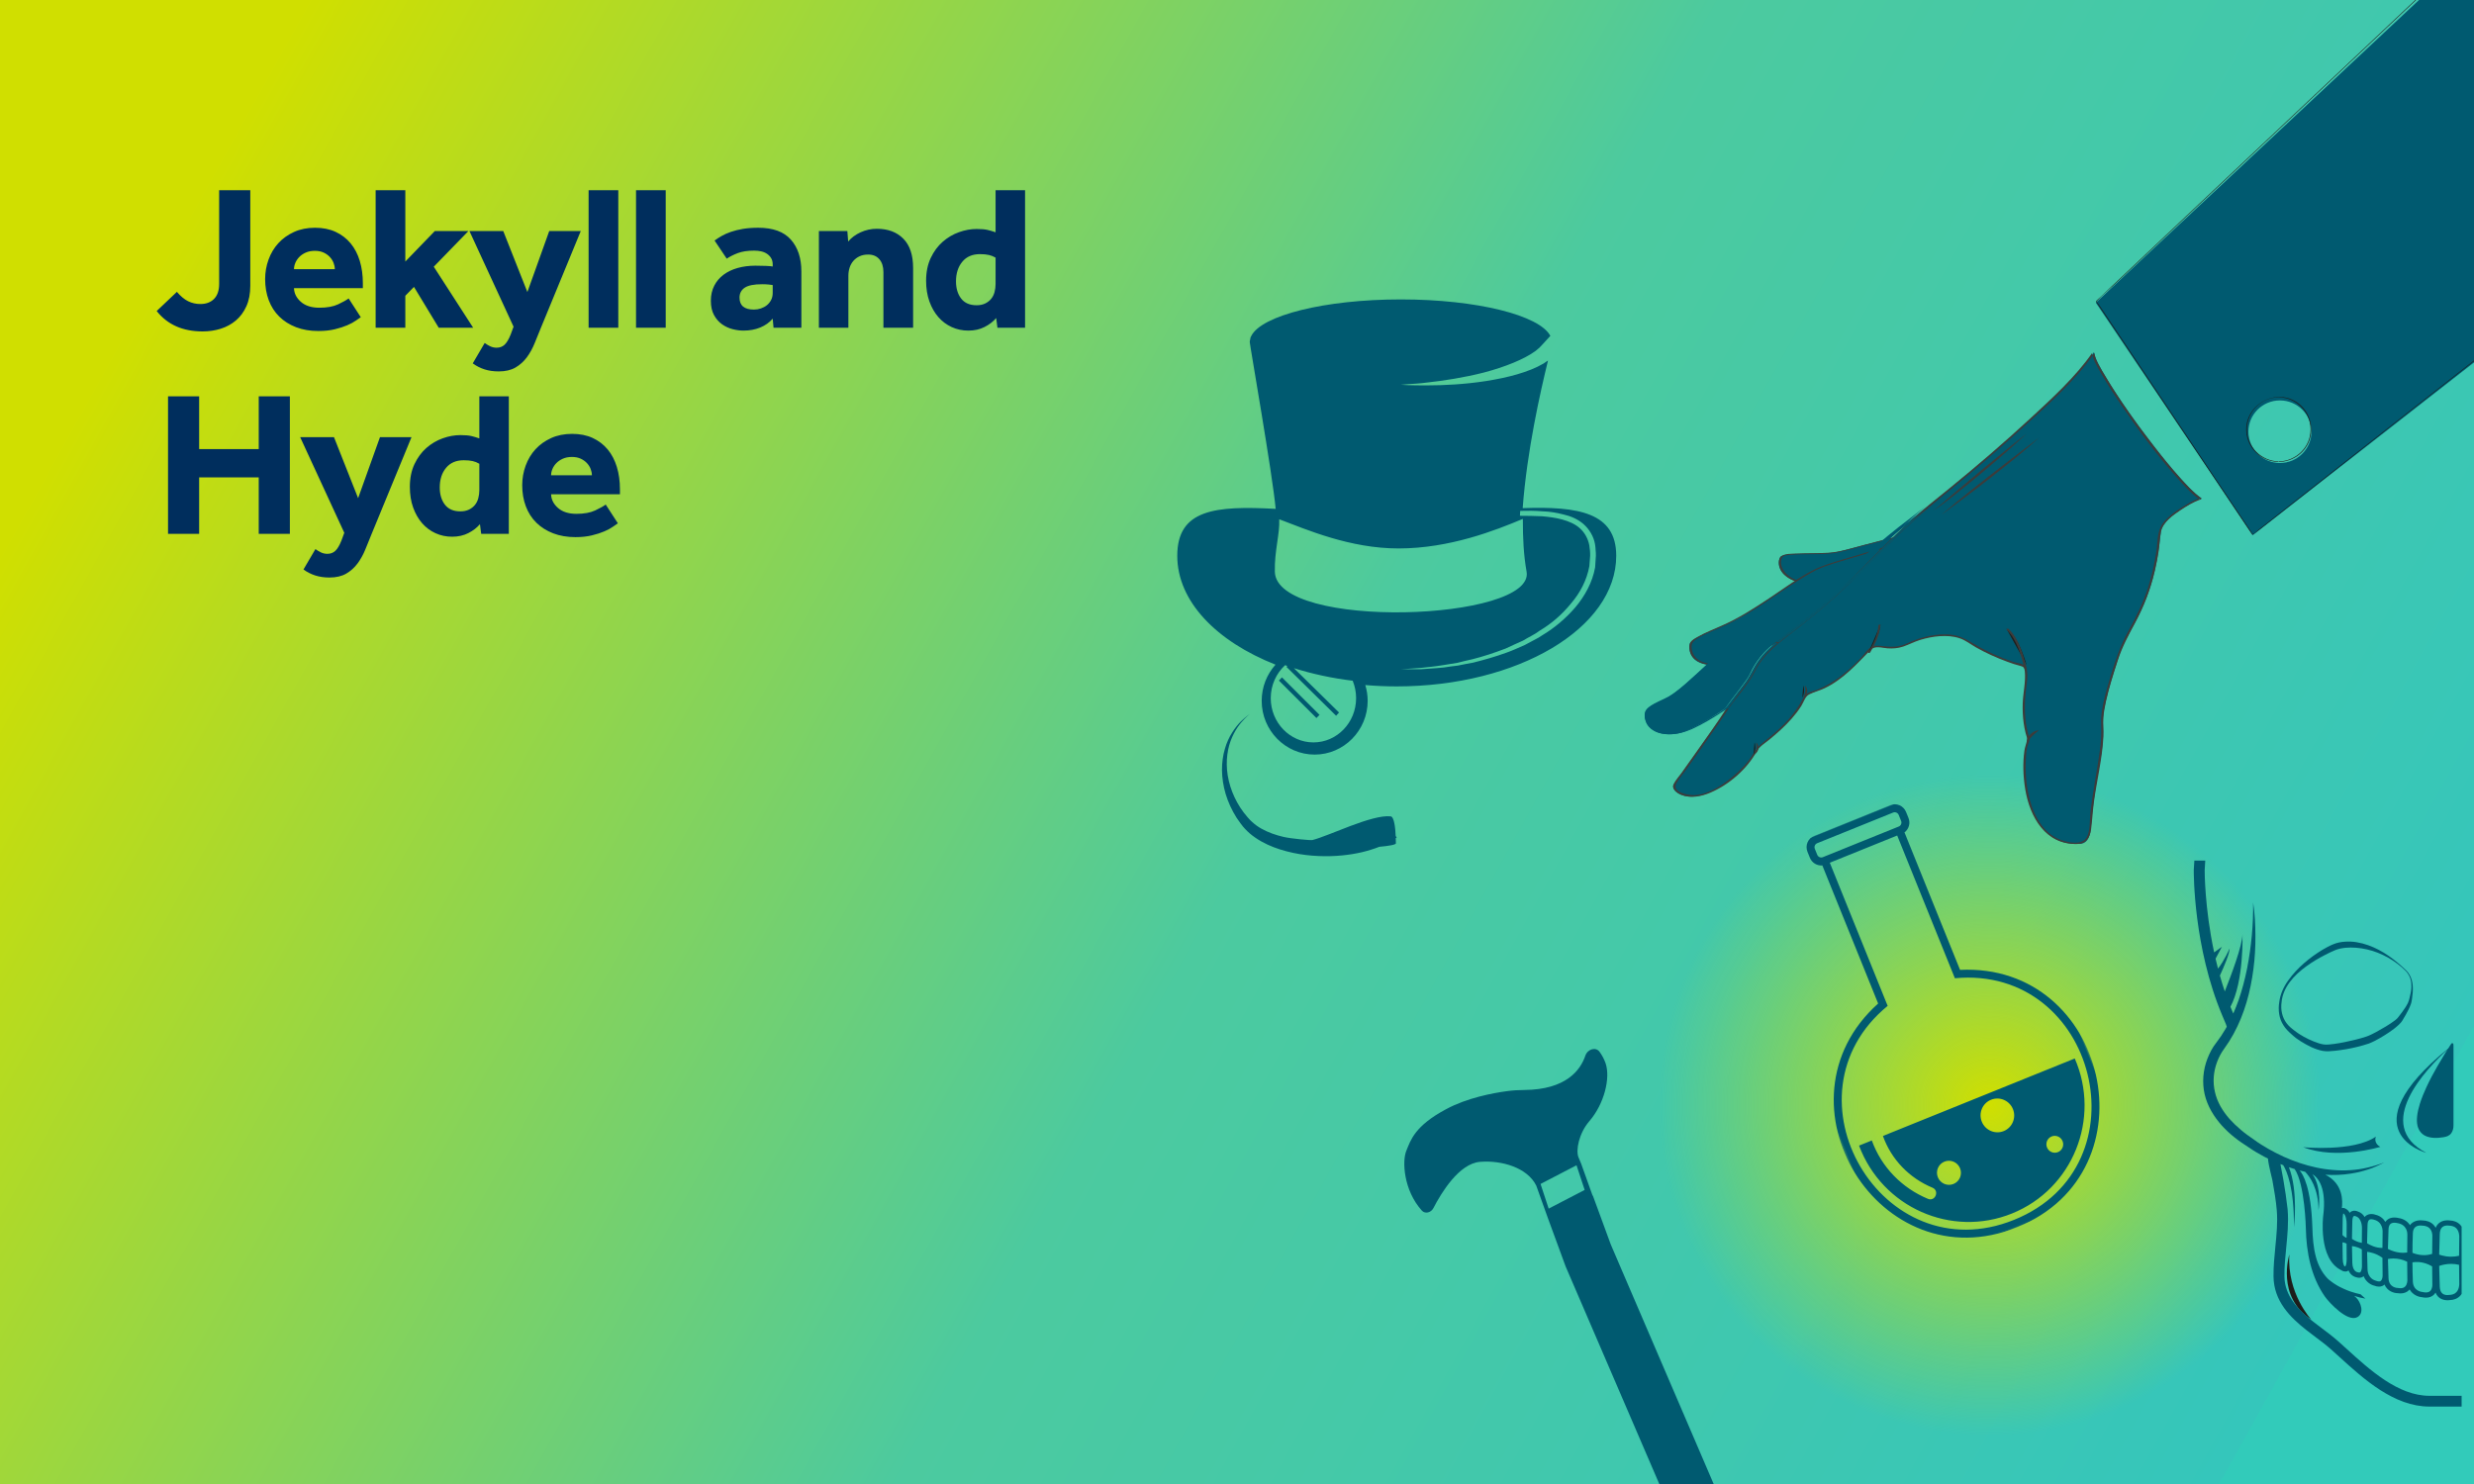
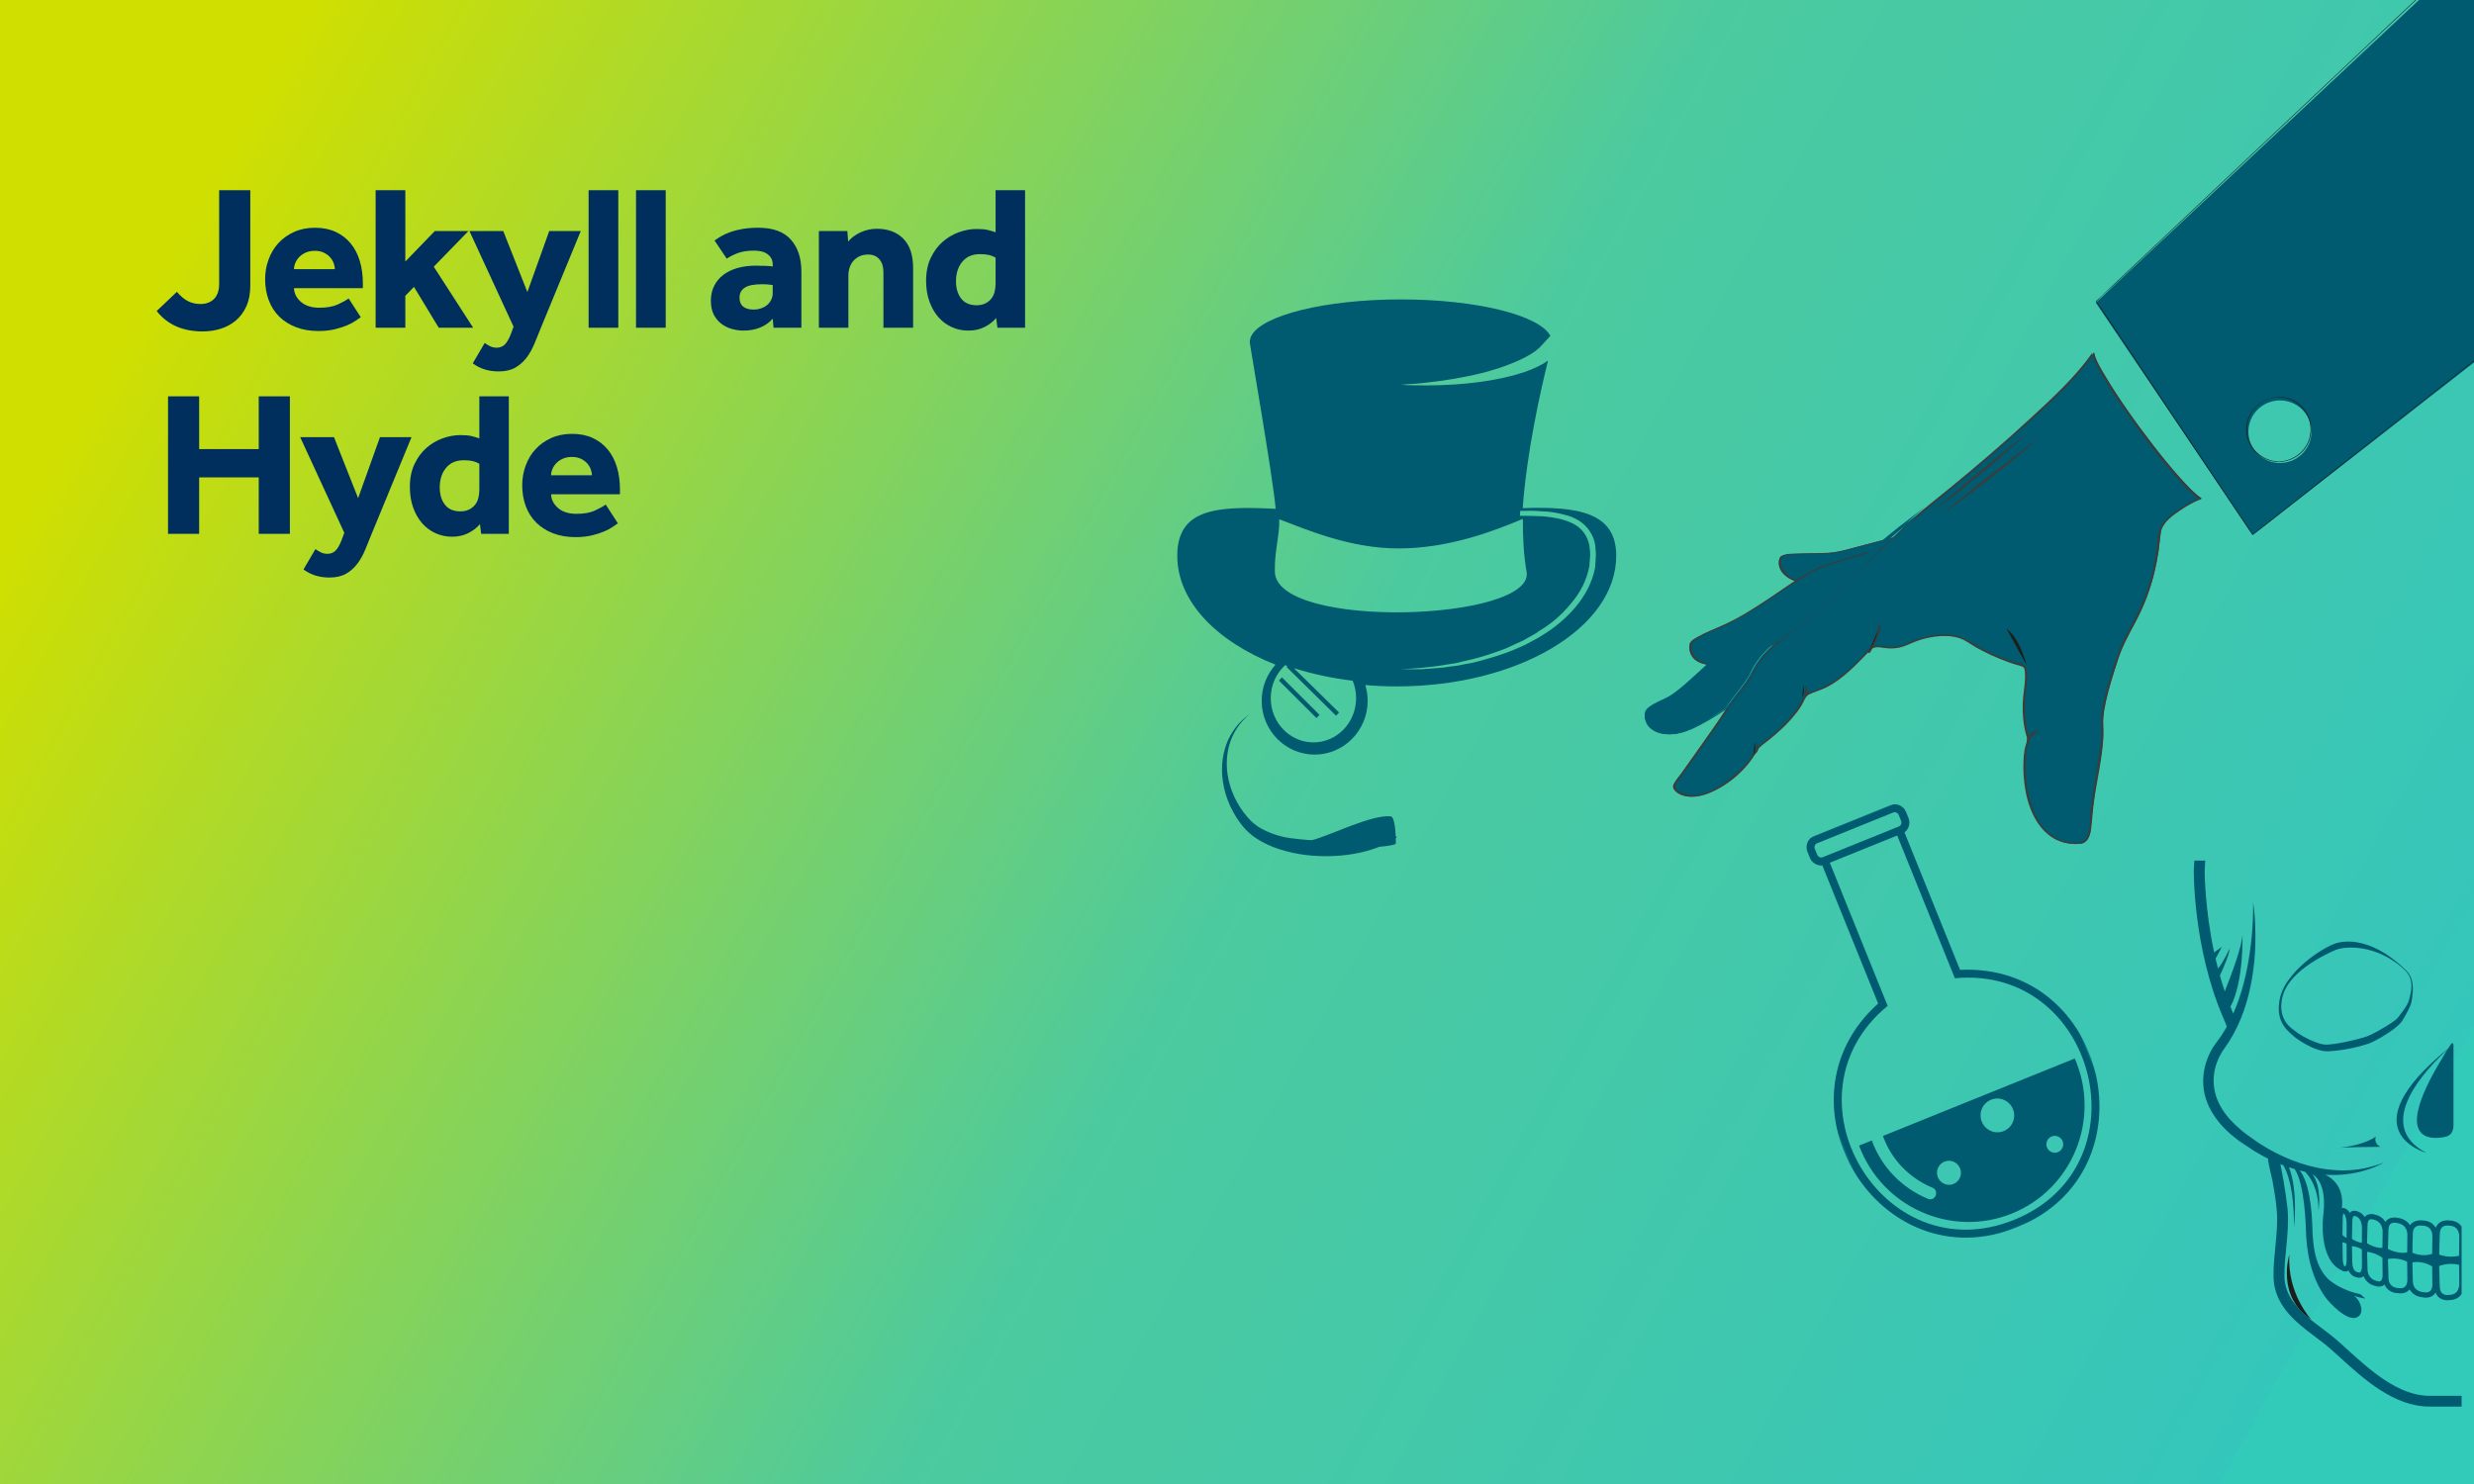
<svg xmlns="http://www.w3.org/2000/svg" xmlns:xlink="http://www.w3.org/1999/xlink" width="1200px" height="720px" viewBox="0 0 1200 720" version="1.1">
  <title>DS25241 D8 1200x720 Jekyll v3</title>
  <desc>Created with Sketch.</desc>
  <defs>
    <linearGradient x1="0.93%" y1="35.458%" x2="100%" y2="68%" id="linearGradient-1">
      <stop stop-color="#D0DF00" offset="0%" />
      <stop stop-color="#4CCA9F" offset="51.696%" />
      <stop stop-color="#35C6BB" offset="100%" />
      <stop stop-color="#32CBBA" offset="100%" />
    </linearGradient>
    <polygon id="path-2" points="0 0 661.655 0 661.655 622.754 0 622.754 0 216.764" />
    <radialGradient cx="50%" cy="50%" fx="50%" fy="50%" r="50%" id="radialGradient-4">
      <stop stop-color="#D0DF00" offset="0%" />
      <stop stop-color="#D0DF00" stop-opacity="0" offset="100%" />
    </radialGradient>
    <path d="M84.367,110.426 L74.988,110.426 C71.507,110.3 67.948,110.03 64.333,109.598 C57.863,108.815 51.228,107.422 44.659,105.323 C38.087,103.261 31.555,100.36 25.617,96.255 C22.639,94.222 19.876,91.8 17.435,89.112 L16.531,88.081 L16.031,87.518 L15.649,87.001 L14.135,85.035 C13.097,83.611 12.069,82.13 11.18,80.725 C7.478,74.878 4.721,68.682 2.859,62.432 C1.012,56.229 0.101,49.952 0.041,44.008 C-0.003,38.122 0.784,32.55 2.22,27.577 C3.597,22.647 5.661,18.352 7.829,14.893 C9.998,11.37 12.313,8.616 14.345,6.514 C16.433,4.459 18.184,2.958 19.423,2.02 C20.656,1.06 21.339,0.566 21.339,0.566 C21.339,0.566 20.703,1.1 19.546,2.157 C18.387,3.193 16.77,4.804 14.871,6.992 C11.22,11.404 6.661,18.59 4.735,28.229 C3.739,33.011 3.436,38.314 3.89,43.857 C4.381,49.409 5.688,55.13 7.842,60.735 C10.021,66.355 12.984,71.834 16.743,76.82 C17.662,78.081 18.649,79.231 19.623,80.404 L21.268,82.244 L21.686,82.732 L22.037,83.047 L22.842,83.803 C25.01,85.817 27.425,87.656 30.106,89.157 C35.387,92.155 41.306,94.247 47.302,95.637 C53.3,96.993 67.955,98.338 69.214,98.031 C81.737,94.965 114.775,78.124 129.181,79.705 C131.928,80.016 132.777,88.823 133.07,94.929 L133.859,96.064 C133.859,96.064 133.562,96.229 133.113,96.539 C133.172,98.528 133.172,100.053 133.172,100.556 C133.172,101.637 127.958,102.566 120.438,103.256 C118.545,104.019 116.47,104.774 114.231,105.456 C110.024,106.81 105.263,107.999 100.025,108.863 C95.157,109.674 89.902,110.225 84.367,110.426 L84.367,110.426 Z" id="path-5" />
    <polygon id="path-7" points="0 0 263.551 0 263.551 252.257 0 252.257" />
    <path d="M58.928,110.426 L49.555,110.426 C44.022,110.225 38.769,109.674 33.916,108.863 C28.62,107.999 23.863,106.81 19.679,105.456 C17.409,104.774 15.361,104.019 13.444,103.256 C5.923,102.566 0.706,101.637 0.706,100.556 C0.706,100.053 0.706,98.528 0.825,96.539 C0.349,96.229 0.052,96.064 0.052,96.064 L0.866,94.929 C1.105,88.823 2.01,80.016 4.7,79.705 C19.167,78.124 52.2,94.965 64.696,98.031 C65.954,98.338 80.61,96.993 86.609,95.637 C92.602,94.247 98.523,92.155 103.798,89.157 C106.485,87.656 108.899,85.817 111.04,83.803 L111.847,83.047 L112.202,82.732 L112.614,82.244 L114.274,80.404 C115.258,79.231 116.221,78.081 117.181,76.82 C120.918,71.834 123.916,66.355 126.066,60.735 C128.198,55.13 129.544,49.409 130.019,43.857 C130.475,38.314 130.142,33.011 129.173,28.229 C127.248,18.59 122.718,11.404 119.014,6.992 C117.164,4.804 115.548,3.193 114.387,2.157 C113.215,1.1 112.564,0.566 112.564,0.566 C112.564,0.566 113.254,1.06 114.49,2.02 C115.724,2.958 117.469,4.459 119.578,6.514 C121.598,8.616 123.935,11.37 126.079,14.893 C128.262,18.352 130.326,22.647 131.679,27.577 C133.134,32.55 133.923,38.122 133.891,44.008 C133.811,49.952 132.885,56.229 131.08,62.432 C129.19,68.682 126.432,74.878 122.752,80.725 C121.816,82.13 120.814,83.611 119.756,85.035 L118.237,87.001 L117.88,87.518 L117.363,88.081 L116.474,89.112 C114.035,91.8 111.269,94.222 108.268,96.255 C102.365,100.36 95.823,103.261 89.279,105.323 C82.68,107.422 76.02,108.815 69.565,109.598 C65.961,110.03 62.407,110.3 58.928,110.426 Z" id="path-9" />
    <polyline id="path-11" points="2.731 30.908 31.082 2.737 28.753 0.359 0.399 28.53 2.731 30.908" />
    <polygon id="path-13" points="0.018 0.436 285.427 0.436 285.427 295.66 0.018 295.66" />
    <polygon id="path-15" points="0.324 -0.004 128.467 -0.004 128.467 212.954 0.324 212.954" />
  </defs>
  <g id="DS25241-D8-1200x720-Jekyll-v3" stroke="none" stroke-width="1" fill="none" fill-rule="evenodd">
    <rect id="Mask-Copy" fill="url(#linearGradient-1)" x="0" y="0" width="1200" height="720" />
    <path d="M98.3,160.8 C101.367,160.8 104.283,160.367 107.05,159.5 C109.817,158.633 112.267,157.3 114.4,155.5 C116.533,153.7 118.233,151.4 119.5,148.6 C120.767,145.8 121.4,142.5 121.4,138.7 L121.4,138.7 L121.4,92.3 L106.3,92.3 L106.3,137.7 C106.3,140.9 105.483,143.333 103.85,145 C102.217,146.667 100,147.5 97.2,147.5 C95.067,147.5 93.083,147.05 91.25,146.15 C89.417,145.25 87.6,143.733 85.8,141.6 L85.8,141.6 L76,150.9 C81.2,157.5 88.633,160.8 98.3,160.8 Z M154.4,160.6 C157.4,160.6 160.067,160.317 162.4,159.75 C164.733,159.183 166.75,158.533 168.45,157.8 C170.15,157.067 171.533,156.317 172.6,155.55 C173.667,154.783 174.467,154.233 175,153.9 L175,153.9 L169.1,144.8 C168.033,145.6 166.333,146.55 164,147.65 C161.667,148.75 158.633,149.3 154.9,149.3 C151.1,149.3 148.117,148.35 145.95,146.45 C143.783,144.55 142.667,142.333 142.6,139.8 L142.6,139.8 L176,139.8 L176,137.4 C176,133.467 175.5,129.85 174.5,126.55 C173.5,123.25 172.017,120.417 170.05,118.05 C168.083,115.683 165.667,113.833 162.8,112.5 C159.933,111.167 156.6,110.5 152.8,110.5 C149,110.5 145.6,111.183 142.6,112.55 C139.6,113.917 137.067,115.733 135,118 C132.933,120.267 131.35,122.917 130.25,125.95 C129.15,128.983 128.6,132.133 128.6,135.4 C128.6,139.133 129.183,142.55 130.35,145.65 C131.517,148.75 133.217,151.4 135.45,153.6 C137.683,155.8 140.4,157.517 143.6,158.75 C146.8,159.983 150.4,160.6 154.4,160.6 Z M162.4,130.6 L142.6,130.6 C142.6,129.6 142.817,128.583 143.25,127.55 C143.683,126.517 144.317,125.567 145.15,124.7 C145.983,123.833 147.033,123.117 148.3,122.55 C149.567,121.983 151.033,121.7 152.7,121.7 C154.367,121.7 155.8,121.983 157,122.55 C158.2,123.117 159.2,123.833 160,124.7 C160.8,125.567 161.4,126.517 161.8,127.55 C162.2,128.583 162.4,129.6 162.4,130.6 L162.4,130.6 Z M196.6,159 L196.6,143.5 L200.8,139.2 L212.8,159 L229.5,159 L210.4,129.4 L227.2,112.1 L210.9,112.1 L196.6,126.9 L196.6,92.3 L182.2,92.3 L182.2,159 L196.6,159 Z M241.9,180.2 C245.167,180.2 247.883,179.567 250.05,178.3 C252.217,177.033 254.05,175.383 255.55,173.35 C257.05,171.317 258.317,169.017 259.35,166.45 C260.383,163.883 261.433,161.3 262.5,158.7 L262.5,158.7 L281.7,112.1 L266.4,112.1 L255.8,141.7 L244.1,112.1 L227.7,112.1 L249.1,158.5 L247.7,162.3 C246.767,164.633 245.783,166.283 244.75,167.25 C243.717,168.217 242.433,168.7 240.9,168.7 C239.767,168.7 238.717,168.467 237.75,168 C236.783,167.533 235.9,167 235.1,166.4 L235.1,166.4 L229.3,176.3 C231.033,177.567 232.933,178.533 235,179.2 C237.067,179.867 239.367,180.2 241.9,180.2 Z M299.9,159 L299.9,92.3 L285.5,92.3 L285.5,159 L299.9,159 Z M322.9,159 L322.9,92.3 L308.5,92.3 L308.5,159 L322.9,159 Z M360.6,160.4 C363.6,160.4 366.317,159.9 368.75,158.9 C371.183,157.9 373.2,156.467 374.8,154.6 L374.8,154.6 L375.2,159 L388.7,159 L388.7,131.7 C388.7,125.233 387,120.083 383.6,116.25 C380.2,112.417 374.933,110.5 367.8,110.5 C365,110.5 362.517,110.683 360.35,111.05 C358.183,111.417 356.233,111.9 354.5,112.5 C352.767,113.1 351.267,113.767 350,114.5 C348.733,115.233 347.6,115.967 346.6,116.7 L346.6,116.7 L352.5,125.5 C353.967,124.5 355.75,123.6 357.85,122.8 C359.95,122 362.6,121.6 365.8,121.6 C367,121.6 368.133,121.717 369.2,121.95 C370.267,122.183 371.217,122.583 372.05,123.15 C372.883,123.717 373.55,124.417 374.05,125.25 C374.55,126.083 374.8,127.1 374.8,128.3 L374.8,128.3 L374.8,129.3 C374.267,129.167 373.15,129.067 371.45,129 C369.75,128.933 368.067,128.9 366.4,128.9 C363.333,128.9 360.483,129.267 357.85,130 C355.217,130.733 352.933,131.817 351,133.25 C349.067,134.683 347.55,136.467 346.45,138.6 C345.35,140.733 344.8,143.167 344.8,145.9 C344.8,148.7 345.317,151.033 346.35,152.9 C347.383,154.767 348.683,156.25 350.25,157.35 C351.817,158.45 353.517,159.233 355.35,159.7 C357.183,160.167 358.933,160.4 360.6,160.4 Z M365.7,150.2 C361.033,150.2 358.7,148.267 358.7,144.4 C358.7,142.333 359.533,140.733 361.2,139.6 C362.867,138.467 365.7,137.9 369.7,137.9 C370.9,137.9 371.967,137.95 372.9,138.05 C373.833,138.15 374.467,138.233 374.8,138.3 L374.8,138.3 L374.8,142.1 C374.8,143.433 374.533,144.6 374,145.6 C373.467,146.6 372.783,147.433 371.95,148.1 C371.117,148.767 370.15,149.283 369.05,149.65 C367.95,150.017 366.833,150.2 365.7,150.2 Z M411.5,159 L411.5,133.8 C411.5,132.4 411.7,131.083 412.1,129.85 C412.5,128.617 413.1,127.533 413.9,126.6 C414.7,125.667 415.7,124.917 416.9,124.35 C418.1,123.783 419.5,123.5 421.1,123.5 C423.433,123.5 425.25,124.267 426.55,125.8 C427.85,127.333 428.5,129.4 428.5,132 L428.5,132 L428.5,159 L442.9,159 L442.9,130 C442.9,123.733 441.317,119 438.15,115.8 C434.983,112.6 430.7,111 425.3,111 C422.567,111 419.95,111.567 417.45,112.7 C414.95,113.833 412.933,115.333 411.4,117.2 L411.4,117.2 L411,112.1 L397.2,112.1 L397.2,159 L411.5,159 Z M469.7,160.4 C472.633,160.4 475.25,159.817 477.55,158.65 C479.85,157.483 481.733,156.033 483.2,154.3 L483.2,154.3 L483.8,159 L497.2,159 L497.2,92.3 L482.9,92.3 L482.9,112.7 C481.567,112.233 480.267,111.85 479,111.55 C477.733,111.25 475.967,111.1 473.7,111.1 C470.9,111.1 468.05,111.617 465.15,112.65 C462.25,113.683 459.617,115.233 457.25,117.3 C454.883,119.367 452.95,121.983 451.45,125.15 C449.95,128.317 449.2,132 449.2,136.2 C449.2,139.933 449.733,143.283 450.8,146.25 C451.867,149.217 453.317,151.75 455.15,153.85 C456.983,155.95 459.15,157.567 461.65,158.7 C464.15,159.833 466.833,160.4 469.7,160.4 Z M473.7,148.1 C470.367,148.1 467.867,147.017 466.2,144.85 C464.533,142.683 463.7,139.9 463.7,136.5 C463.7,132.633 464.717,129.467 466.75,127 C468.783,124.533 471.633,123.3 475.3,123.3 C477.033,123.3 478.483,123.433 479.65,123.7 C480.817,123.967 481.9,124.4 482.9,125 L482.9,125 L482.9,137.8 C482.9,139.133 482.733,140.433 482.4,141.7 C482.067,142.967 481.517,144.067 480.75,145 C479.983,145.933 479.017,146.683 477.85,147.25 C476.683,147.817 475.3,148.1 473.7,148.1 Z M96.6,259 L96.6,231.6 L125.5,231.6 L125.5,259 L140.6,259 L140.6,192.3 L125.5,192.3 L125.5,217.9 L96.6,217.9 L96.6,192.3 L81.5,192.3 L81.5,259 L96.6,259 Z M159.8,280.2 C163.067,280.2 165.783,279.567 167.95,278.3 C170.117,277.033 171.95,275.383 173.45,273.35 C174.95,271.317 176.217,269.017 177.25,266.45 C178.283,263.883 179.333,261.3 180.4,258.7 L180.4,258.7 L199.6,212.1 L184.3,212.1 L173.7,241.7 L162,212.1 L145.6,212.1 L167,258.5 L165.6,262.3 C164.667,264.633 163.683,266.283 162.65,267.25 C161.617,268.217 160.333,268.7 158.8,268.7 C157.667,268.7 156.617,268.467 155.65,268 C154.683,267.533 153.8,267 153,266.4 L153,266.4 L147.2,276.3 C148.933,277.567 150.833,278.533 152.9,279.2 C154.967,279.867 157.267,280.2 159.8,280.2 Z M219.3,260.4 C222.233,260.4 224.85,259.817 227.15,258.65 C229.45,257.483 231.333,256.033 232.8,254.3 L232.8,254.3 L233.4,259 L246.8,259 L246.8,192.3 L232.5,192.3 L232.5,212.7 C231.167,212.233 229.867,211.85 228.6,211.55 C227.333,211.25 225.567,211.1 223.3,211.1 C220.5,211.1 217.65,211.617 214.75,212.65 C211.85,213.683 209.217,215.233 206.85,217.3 C204.483,219.367 202.55,221.983 201.05,225.15 C199.55,228.317 198.8,232 198.8,236.2 C198.8,239.933 199.333,243.283 200.4,246.25 C201.467,249.217 202.917,251.75 204.75,253.85 C206.583,255.95 208.75,257.567 211.25,258.7 C213.75,259.833 216.433,260.4 219.3,260.4 Z M223.3,248.1 C219.967,248.1 217.467,247.017 215.8,244.85 C214.133,242.683 213.3,239.9 213.3,236.5 C213.3,232.633 214.317,229.467 216.35,227 C218.383,224.533 221.233,223.3 224.9,223.3 C226.633,223.3 228.083,223.433 229.25,223.7 C230.417,223.967 231.5,224.4 232.5,225 L232.5,225 L232.5,237.8 C232.5,239.133 232.333,240.433 232,241.7 C231.667,242.967 231.117,244.067 230.35,245 C229.583,245.933 228.617,246.683 227.45,247.25 C226.283,247.817 224.9,248.1 223.3,248.1 Z M279.1,260.6 C282.1,260.6 284.767,260.317 287.1,259.75 C289.433,259.183 291.45,258.533 293.15,257.8 C294.85,257.067 296.233,256.317 297.3,255.55 C298.367,254.783 299.167,254.233 299.7,253.9 L299.7,253.9 L293.8,244.8 C292.733,245.6 291.033,246.55 288.7,247.65 C286.367,248.75 283.333,249.3 279.6,249.3 C275.8,249.3 272.817,248.35 270.65,246.45 C268.483,244.55 267.367,242.333 267.3,239.8 L267.3,239.8 L300.7,239.8 L300.7,237.4 C300.7,233.467 300.2,229.85 299.2,226.55 C298.2,223.25 296.717,220.417 294.75,218.05 C292.783,215.683 290.367,213.833 287.5,212.5 C284.633,211.167 281.3,210.5 277.5,210.5 C273.7,210.5 270.3,211.183 267.3,212.55 C264.3,213.917 261.767,215.733 259.7,218 C257.633,220.267 256.05,222.917 254.95,225.95 C253.85,228.983 253.3,232.133 253.3,235.4 C253.3,239.133 253.883,242.55 255.05,245.65 C256.217,248.75 257.917,251.4 260.15,253.6 C262.383,255.8 265.1,257.517 268.3,258.75 C271.5,259.983 275.1,260.6 279.1,260.6 Z M287.1,230.6 L267.3,230.6 C267.3,229.6 267.517,228.583 267.95,227.55 C268.383,226.517 269.017,225.567 269.85,224.7 C270.683,223.833 271.733,223.117 273,222.55 C274.267,221.983 275.733,221.7 277.4,221.7 C279.067,221.7 280.5,221.983 281.7,222.55 C282.9,223.117 283.9,223.833 284.7,224.7 C285.5,225.567 286.1,226.517 286.5,227.55 C286.9,228.583 287.1,229.6 287.1,230.6 L287.1,230.6 Z" id="JekyllandHyde" fill="#002E5D" fill-rule="nonzero" />
    <g id="Group-Copy" transform="translate(435, 94)">
      <g id="Group-3" transform="translate(245, 105)">
        <mask id="mask-3" fill="white">
          <use xlink:href="#path-2" />
        </mask>
        <g id="Clip-2" />
      </g>
-       <path d="M449.732,493.611 L462.775,508.326 L454.803,518.083 L441.76,503.367 L449.732,493.611 Z M529.324,516.793 C529.221,511.001 529.835,503.941 518.571,490.907 C511.013,482.072 500.127,475.4 493.92,472.018 C491.467,470.679 488.946,469.557 486.393,468.555 C467.631,461.152 464.511,449.897 464.796,442.489 C464.928,439.001 461.625,436.532 459.038,438.213 C457.404,439.272 455.728,440.641 454.279,442.392 C449.463,448.184 447.869,461.038 451.578,471.356 C454.265,478.772 452.696,487.127 450.182,489.713 C449.419,490.495 448.664,491.284 447.915,492.082 L437.176,504.573 L437.093,504.483 L420.491,523.492 L213.58,735.949 C207.716,741.438 204.545,747.621 209.637,753.111 L212.503,756.187 C217.634,761.675 223.895,759.338 229.761,753.85 L437.091,541.314 L453.695,522.306 L464.434,509.816 C471.641,503.184 484.475,504.365 493.638,508.652 C493.762,508.71 493.887,508.768 494.012,508.828 C503.238,513.225 506.182,529.587 507.096,537.918 C507.374,540.441 509.867,542.068 511.898,541.03 C523.857,534.893 529.412,521.987 529.324,516.793 Z" id="Fill-1" fill="#005A70" transform="translate(368.207, 598.494) scale(-1, 1) rotate(-21) translate(-368.207, -598.494) " />
-       <circle id="Light-Glow" fill="url(#radialGradient-4)" fill-rule="nonzero" cx="530" cy="442" r="161" />
      <g id="Jekyll-and-Hyde">
        <g id="Group" transform="translate(-115.524, -130.141)">
          <g id="iStock-589572710-[Converted]" transform="translate(0, 401.072)">
            <g id="Group-6" transform="translate(0.587, 7.309)">
              <mask id="mask-6" fill="white">
                <use xlink:href="#path-5" />
              </mask>
              <g id="Clip-5" />
              <polygon id="Fill-4" mask="url(#mask-6)" points="-36.101 110.426 306.039 110.426 306.039 -300.451 -36.101 -300.451" />
              <g id="Group-3" mask="url(#mask-6)">
                <g transform="translate(147.802, -113.346)">
                  <mask id="mask-8" fill="white">
                    <use xlink:href="#path-7" />
                  </mask>
                  <g id="Clip-2" stroke="none" fill="none" />
                  <path d="M193.884,44.376 L205.965,56.58 L197.954,64.673 L185.874,52.468 L193.884,44.376 Z M263.375,62.053 C263.656,57.51 264.64,51.973 255.646,41.75 C249.551,34.822 240.355,29.588 235.063,26.936 C232.967,25.886 230.797,25.006 228.591,24.22 C212.314,18.414 209.984,9.587 210.529,3.777 C210.785,1.042 207.919,-0.895 205.535,0.424 C204.031,1.254 202.48,2.328 201.122,3.701 C196.625,8.244 194.799,18.325 197.75,26.417 C199.871,32.233 198.219,38.786 195.937,40.814 C195.247,41.427 194.563,42.046 193.884,42.672 L184.188,52.468 L184.119,52.398 L169.363,67.306 L4.437,233.931 C0.177,238.236 -1.931,243.086 2.33,247.391 L4.718,249.803 C8.979,254.108 13.691,252.275 17.952,247.971 L183.198,81.284 L197.954,66.376 L207.651,56.58 C214.153,51.379 225.245,52.305 232.987,55.668 C233.092,55.713 233.197,55.759 233.303,55.806 C241.06,59.254 242.727,72.086 243.066,78.62 C243.169,80.599 245.208,81.875 246.997,81.061 C257.562,76.247 263.123,66.126 263.375,62.053 L263.375,62.053 Z" id="Fill-1" stroke="none" fill="#231F20" fill-rule="evenodd" mask="url(#mask-8)" />
                </g>
              </g>
            </g>
            <g id="Group-9" transform="translate(136.507, 7.309)">
              <mask id="mask-10" fill="white">
                <use xlink:href="#path-9" />
              </mask>
              <g id="Clip-8" />
-               <polygon id="Fill-7" mask="url(#mask-10)" points="-172.021 110.426 170.12 110.426 170.12 -300.451 -172.021 -300.451" />
            </g>
            <g id="Group-12" transform="translate(195.181, 0.174)">
              <mask id="mask-12" fill="white">
                <use xlink:href="#path-11" />
              </mask>
              <g id="Clip-11" />
-               <polyline id="Fill-10" mask="url(#mask-12)" points="2.731 30.908 31.082 2.737 28.753 0.359 0.399 28.53 2.731 30.908" />
            </g>
          </g>
          <path d="M395.467,382.973 L413.684,364.789 L415.181,366.323 L396.964,384.507 L395.467,382.973 Z M441.38,399.49 C442.301,402.612 442.801,406.11 442.781,409.804 C442.73,413.535 442.144,417.475 440.999,421.369 C439.802,425.292 438.056,429.181 435.725,432.852 C435.132,433.734 434.497,434.664 433.827,435.558 L432.866,436.792 L432.64,437.116 L432.312,437.469 L431.749,438.116 C430.203,439.804 428.453,441.324 426.552,442.6 C422.813,445.177 418.669,446.998 414.524,448.292 C410.344,449.61 406.126,450.485 402.038,450.977 C393.849,451.949 386.067,451.609 379.457,450.515 C376.104,449.972 373.091,449.226 370.441,448.376 C369.003,447.948 367.706,447.474 366.491,446.994 C361.728,446.562 358.423,445.979 358.423,445.301 C358.423,444.984 358.423,444.027 358.498,442.778 C358.198,442.584 358.009,442.48 358.009,442.48 L358.525,441.768 C358.677,437.935 359.249,432.407 360.954,432.212 C370.116,431.219 391.039,441.791 398.954,443.715 C399.75,443.908 409.033,443.064 412.833,442.212 C416.629,441.34 420.379,440.027 423.721,438.145 C425.422,437.203 426.951,436.048 428.307,434.784 L428.818,434.309 L429.043,434.111 L429.304,433.806 L430.356,432.651 C430.979,431.914 431.588,431.193 432.197,430.4 C434.564,427.271 436.463,423.831 437.824,420.304 C439.175,416.786 440.026,413.195 440.328,409.709 C440.617,406.23 440.407,402.902 439.792,399.9 C438.573,393.849 435.704,389.338 433.358,386.569 C432.186,385.195 431.163,384.184 430.426,383.535 C429.685,382.87 429.272,382.535 429.272,382.535 C429.272,382.535 429.71,382.845 430.493,383.448 C431.274,384.036 432.38,384.979 433.714,386.269 C434.995,387.588 436.475,389.318 437.833,391.528 C439.216,393.699 440.523,396.396 441.38,399.49 L441.38,399.49 Z M417.139,313.497 C416.528,341.976 290.707,337.573 295.033,313.497 C296.468,305.458 296.859,297.211 296.847,287.887 C310.029,293.429 332.296,302.231 357.131,302.231 C380.659,302.231 401.619,293.147 415.01,288.076 C414.681,295.247 417.361,303.373 417.139,313.497 L417.139,313.497 Z M419.124,374.88 C419.124,386.72 409.815,396.338 398.424,396.338 C387,396.338 377.724,386.72 377.724,374.88 C377.724,371.863 378.312,369.006 379.381,366.41 C389.476,365.195 399.032,363.102 407.895,360.321 L385.994,381.841 L387.429,383.398 L411.492,359.7 L411.079,359.238 C411.441,359.127 411.784,359.013 412.163,358.873 C416.418,362.799 419.124,368.503 419.124,374.88 L419.124,374.88 Z M346.243,360.845 C343.246,360.539 339.53,360.457 335.129,359.986 C333.027,359.649 330.756,359.331 328.328,359.058 C326.045,358.637 323.562,358.035 320.879,357.619 C315.714,356.311 310.264,354.804 304.423,352.664 C301.601,351.689 298.764,350.276 295.848,349.051 C294.432,348.3 293.009,347.533 291.56,346.761 C290.062,346.03 288.563,345.16 287.146,344.179 C281.466,340.77 276.025,336.208 271.351,330.764 C266.789,325.334 263.085,318.706 261.79,311.421 L261.424,305.785 C261.366,304.702 261.496,303.968 261.541,303.143 C261.579,302.196 261.675,301.129 261.839,300.149 C262.482,296.43 264.583,292.9 267.46,290.371 C270.258,287.978 273.675,286.51 277.151,285.744 C280.47,284.875 283.972,284.305 287.203,284.229 C290.896,283.909 294.563,283.894 298.125,284.01 C298.191,284.8 298.261,285.613 298.264,286.39 C294.642,286.388 291.072,286.467 287.433,286.624 C284.139,286.924 280.993,287.306 277.781,288.184 C274.619,289.074 271.465,290.317 269.085,292.543 C266.789,294.643 265.205,297.504 264.583,300.832 C264.577,301.653 264.338,302.407 264.299,303.175 C264.265,303.986 264.134,305.056 264.201,305.761 L264.584,310.794 C265.811,317.637 269.082,323.814 273.539,328.991 C277.866,334.317 282.985,338.74 288.563,342.048 C291.178,344.071 294.128,345.29 296.772,346.951 C299.736,348.238 302.46,349.544 305.164,350.782 C310.836,352.961 316.264,354.72 321.337,355.992 C323.791,356.531 326.285,357.123 328.634,357.741 C331.012,358.044 333.256,358.552 335.32,358.817 C339.53,359.527 343.246,359.844 346.243,360.183 C352.406,360.651 356.038,360.845 356.038,360.845 L346.243,360.845 Z M429.313,202.105 C429.313,201.568 429.203,201.116 429.038,200.602 C429.132,200.094 428.58,199.163 428.58,199.163 C423.674,189.234 393.044,181.408 356.022,181.408 C319.216,181.408 288.753,189.105 283.51,199.098 C283.51,199.098 286.543,202.351 287.378,203.326 C288.183,204.305 289.157,205.244 290.606,206.35 C296.185,210.502 305.783,214.226 315.613,216.856 C325.337,219.357 335.601,220.902 343.122,221.716 C346.986,222.25 350.222,222.354 352.503,222.536 C354.697,222.717 356.022,222.829 356.022,222.829 C356.022,222.829 354.696,222.889 352.485,223.007 C350.205,223.107 346.949,223.116 343.112,223.116 C335.399,223.116 325.038,222.636 314.731,221.02 C304.432,219.384 294.134,216.843 286.738,212.475 C285.975,211.902 285.292,211.494 284.642,211.075 C288.367,226.37 294.812,254.65 296.926,282.677 C269.795,281.728 251.552,284.835 251.552,305.779 C251.552,340.869 299.302,369.164 358.003,369.164 C363.182,369.164 368.251,368.935 373.263,368.516 C372.529,370.933 372.118,373.493 372.118,376.168 C372.118,390.539 383.665,402.254 397.833,402.254 C412,402.254 423.517,390.539 423.517,376.168 C423.517,369.414 420.982,363.274 416.816,358.618 C445.512,347.286 464.467,327.888 464.467,305.779 C464.467,283.182 445.903,281.458 416.732,283.027 C418.241,266.429 429.313,203.319 429.313,202.105 Z" id="Fill-1-Copy" fill="#005A70" transform="translate(358.009, 316.479) scale(-1, 1) translate(-358.009, -316.479) " />
          <g id="Group-46" transform="translate(478.267, 0)">
            <path d="M126.171,295.775 C114.661,298.094 99.905,302.607 92.861,304.019 C85.818,305.431 66.948,303.782 65.672,306.5 C64.396,309.219 64.123,315.461 75,318.765 C85.877,322.068 110.242,312.294 114.61,308.953 C118.979,305.613 126.171,295.775 126.171,295.775" id="Fill-1" fill="#005A70" />
            <path d="M125.737,295.804 C118.799,297.222 111.957,299.053 105.117,300.87 C99.931,302.247 94.659,303.964 89.274,304.319 C84.18,304.655 79.066,304.484 73.967,304.711 C71.847,304.805 67.471,304.545 65.884,306.406 C64.239,308.336 65.348,311.982 66.614,313.702 C69.338,317.401 74.685,319.19 79.152,319.398 C88.738,319.845 98.889,316.318 107.578,312.622 C111.26,311.056 114.517,309.431 117.333,306.572 C120.565,303.291 123.447,299.626 126.166,295.921 C126.249,295.808 125.305,295.842 125.116,296.1 C121.027,301.67 116.657,307.847 110.291,310.954 C101.87,315.063 92.068,318.406 82.648,318.925 C77.798,319.192 72.556,318.08 68.883,314.721 C66.959,312.962 65.083,309.269 66.693,306.677 C67.531,305.327 69.815,305.409 71.267,305.289 C73.478,305.105 75.703,305.074 77.921,305.037 C82.25,304.966 86.633,305.08 90.94,304.582 C95.494,304.056 99.989,302.607 104.402,301.436 C111.417,299.574 118.429,297.671 125.545,296.217 C125.972,296.13 126.479,295.653 125.737,295.804" id="Fill-3" fill="#3C3C3B" />
            <path d="M116.314,301.69 C101.293,306.392 87.959,309.577 81.451,313.145 C74.942,316.712 55.426,330.214 47.686,334.921 C39.947,339.628 22.408,345.304 21.822,348.586 C21.236,351.867 21.896,360.21 37.213,358.69 C52.53,357.17 105.133,324.53 110.121,320.033 C115.108,315.537 116.314,301.69 116.314,301.69" id="Fill-5" fill="#005A70" />
            <path d="M115.71,301.734 C109.075,303.801 102.386,305.681 95.736,307.694 C91.118,309.092 86.377,310.473 82.042,312.624 C74.455,316.386 67.473,321.715 60.434,326.382 C52.887,331.387 45.566,336.099 37.255,339.757 C33.282,341.506 29.185,343.122 25.411,345.283 C23.532,346.359 21.797,347.341 21.695,349.651 C21.412,356.094 27.421,358.674 33.009,358.859 C39.371,359.07 45.163,356.856 50.908,354.357 C66.119,347.741 80.601,339.211 94.689,330.5 C99.67,327.42 104.97,324.427 109.517,320.707 C114.579,316.565 115.761,308.073 116.313,301.932 C116.352,301.507 115.281,301.707 115.249,302.067 C114.728,307.856 113.644,316.043 109.137,320.143 C106.113,322.892 102.263,324.991 98.834,327.173 C85.666,335.553 72.107,343.492 58.094,350.379 C52.487,353.133 46.678,355.976 40.601,357.536 C34.737,359.042 24.367,359.091 22.905,351.472 C22.413,348.902 23.005,347.501 25.219,346.101 C28.775,343.854 32.829,342.319 36.668,340.636 C43.99,337.425 50.558,333.655 57.221,329.26 C65.031,324.109 72.703,318.602 80.827,313.949 C85.237,311.423 90.214,309.955 95.046,308.478 C101.969,306.363 108.941,304.419 115.852,302.265 C116.476,302.071 116.349,301.535 115.71,301.734" id="Fill-7" fill="#3C3C3B" />
            <path d="M217.905,207.042 C204.593,226.323 159.936,264.079 137.337,281.883 C121.295,295.151 101.495,316.566 94.54,323.104 C87.187,330.018 72.407,341.831 64.336,347.872 C56.265,353.913 53.201,360.707 51.859,363.521 C50.523,366.322 43.843,374.28 40.04,379.676 C40.051,379.668 40.064,379.657 40.075,379.65 C34.681,388.09 15.8,414.38 14.082,416.873 C12.365,419.366 18.619,425.044 29.032,421.525 C40.952,417.498 51.683,405.412 53.817,400.168 C54.575,398.208 72.258,387.55 77.964,373.463 C85.102,370.376 93.1,369.722 109.808,350.496 C113.417,348.37 119.088,352.643 127.272,348.725 C135.456,344.808 149.053,341.86 157.28,347.54 C165.507,353.22 179.785,358.623 184.219,359.27 C187.514,362.736 180.768,378.215 186.445,395.037 C182.798,400.202 180.811,447.777 211.475,445.559 C215.243,445.058 216.311,441.178 216.502,436.521 C216.694,431.864 219.071,415.043 220.17,409.292 C221.269,403.54 222.812,395.446 222.273,387.584 C221.734,379.722 226.789,364.375 230.639,352.6 C234.489,340.824 246.824,330.579 250.285,294.848 C250.356,287.354 267.035,278.897 270.086,277.958 C256.866,268.933 218.993,216.341 217.905,207.042" id="Fill-9" fill="#005A70" />
            <path d="M217.121,207.288 C208.859,219.159 197.739,229.249 187.183,239.015 C174.348,250.89 161.05,262.273 147.511,273.334 C141.68,278.098 135.728,282.693 130.128,287.735 C123.049,294.109 116.266,300.809 109.56,307.574 C104.602,312.577 99.768,317.722 94.669,322.583 C88.353,328.605 81.484,334.086 74.662,339.516 C67.301,345.375 59.108,350.482 54.128,358.705 C52.383,361.587 51.102,364.553 49.092,367.286 C46.106,371.349 42.905,375.249 39.982,379.359 C39.604,379.892 40.462,379.982 40.782,379.745 C40.794,379.736 40.805,379.728 40.817,379.719 C40.529,379.622 40.241,379.525 39.952,379.428 C35.318,386.656 30.273,393.634 25.321,400.645 C22.841,404.157 20.351,407.663 17.861,411.168 C16.658,412.86 14.961,414.643 14.067,416.53 C12.914,418.958 15.754,420.924 17.692,421.737 C22.297,423.67 27.594,422.528 32.006,420.645 C40.985,416.812 49.598,409.301 54.335,400.71 C55.686,398.262 58.409,396.676 60.547,394.92 C64.328,391.816 67.996,388.543 71.238,384.87 C72.946,382.934 74.536,380.889 75.923,378.709 C77.084,376.884 77.813,374.09 79.679,373.108 C82.058,371.857 84.811,371.221 87.251,370.058 C96.315,365.738 102.727,358.428 109.641,351.397 C111.721,349.283 115.122,350.498 117.773,350.692 C120.391,350.884 122.995,350.658 125.492,349.804 C128.248,348.862 130.796,347.476 133.598,346.615 C136.652,345.677 139.806,345.026 142.995,344.796 C146.298,344.559 149.712,344.761 152.867,345.84 C155.704,346.81 158.033,348.703 160.61,350.179 C165.486,352.975 170.676,355.284 175.946,357.223 C177.993,357.976 180.071,358.703 182.193,359.215 C183.835,359.612 184.213,360.123 184.388,361.918 C184.885,367 183.508,372.362 183.362,377.456 C183.272,380.611 183.39,383.777 183.822,386.906 C184.054,388.588 184.377,390.257 184.795,391.903 C185.084,393.044 185.646,394.17 185.443,395.254 C185.122,396.967 184.425,398.6 184.18,400.374 C183.339,406.448 183.578,412.767 184.546,418.811 C186.739,432.489 194.389,446.102 209.932,445.621 C214.206,445.49 215.988,442.478 216.521,438.497 C217.085,434.291 217.27,430.018 217.821,425.8 C219.224,415.072 221.99,404.286 222.502,393.483 C222.645,390.452 222.282,387.426 222.483,384.404 C222.664,381.698 223.174,379.013 223.759,376.369 C225.234,369.708 227.317,363.185 229.417,356.7 C231.563,350.075 234.628,344.392 237.899,338.278 C242.158,330.317 245.38,321.937 247.441,313.137 C248.167,310.039 248.762,306.911 249.251,303.767 C249.749,300.563 249.792,297.191 250.441,294.031 C251.372,289.5 256.132,286.18 259.721,283.778 C262.749,281.75 266.137,279.625 269.631,278.481 C269.877,278.4 270.306,278.066 269.95,277.819 C266.07,275.123 262.809,271.473 259.671,267.974 C255.223,263.015 251.029,257.825 246.951,252.558 C238.6,241.77 230.535,230.615 223.566,218.872 C221.523,215.431 218.657,211.365 218.105,207.294 C218.039,206.815 216.963,207.079 217.031,207.582 C217.486,210.927 219.667,214.264 221.298,217.132 C224.384,222.56 227.823,227.79 231.343,232.943 C239.458,244.819 248.108,256.446 257.62,267.241 C261.112,271.203 264.754,275.395 269.12,278.428 C269.227,278.208 269.334,277.987 269.44,277.766 C266.528,278.72 263.765,280.349 261.162,281.936 C257.624,284.094 253.982,286.607 251.421,289.925 C248.395,293.846 248.897,299.166 248.166,303.855 C247.257,309.685 245.988,315.467 244.197,321.091 C241.788,328.66 238.284,335.663 234.448,342.588 C230.573,349.585 228.226,356.833 225.901,364.496 C224.15,370.263 222.423,376.143 221.641,382.137 C221.315,384.63 221.409,386.982 221.47,389.484 C221.56,393.162 221.253,396.841 220.753,400.482 C219.402,410.314 217.405,420.026 216.234,429.896 C215.78,433.724 216.273,439.07 214.354,442.451 C211.961,446.664 204.331,444.776 200.659,443.167 C193.999,440.249 189.948,433.767 187.696,427.104 C185.49,420.576 184.671,413.544 184.8,406.672 C184.847,404.124 185.018,401.561 185.456,399.048 C185.71,397.593 186.608,396.051 186.772,394.677 C186.819,394.285 186.217,392.905 186.14,392.632 C185.857,391.63 185.612,390.617 185.404,389.598 C185.072,387.969 184.828,386.323 184.666,384.669 C184.319,381.111 184.371,377.528 184.621,373.965 C184.911,369.821 186.128,365.153 185.384,361.011 C184.814,357.841 181.138,358.103 178.515,357.206 C173,355.319 167.589,352.969 162.482,350.154 C157.905,347.632 154.21,344.735 148.85,344.118 C143.683,343.523 138.35,344.382 133.407,345.901 C130.877,346.679 128.552,347.804 126.104,348.784 C122.591,350.191 119.094,350.062 115.428,349.631 C113.888,349.451 112.234,349.209 110.719,349.674 C108.404,350.386 106.911,353.178 105.316,354.867 C99.129,361.423 92.275,367.343 83.84,370.727 C81.86,371.521 78.415,372.024 77.397,373.949 C74.761,378.937 71.757,383.277 67.779,387.31 C64.411,390.725 60.704,393.749 56.983,396.764 C55.116,398.276 54.038,399.334 52.894,401.387 C50.294,406.056 46.155,410.129 42.062,413.475 C37.058,417.566 30.771,421.562 24.145,421.927 C21.46,422.076 13.087,420.668 15.309,416.328 C16.48,414.04 18.437,411.917 19.921,409.827 C25.157,402.456 30.392,395.083 35.525,387.64 C37.372,384.961 39.219,382.28 40.975,379.54 C41.285,379.056 40.325,379.089 40.111,379.248 C40.099,379.257 40.087,379.266 40.076,379.274 C40.342,379.403 40.609,379.532 40.876,379.66 C45.123,373.688 50.259,368.253 53.572,361.683 C57.643,353.612 64.33,348.642 71.276,343.215 C78.391,337.656 85.445,331.982 92.191,325.975 C97.043,321.655 101.525,316.941 106.078,312.311 C118.557,299.621 131.308,287.506 145.139,276.308 C158.258,265.687 171.129,254.741 183.628,243.393 C195.714,232.419 208.629,221.076 218.015,207.589 C218.402,207.033 217.395,206.894 217.121,207.288" id="Fill-11" fill="#3C3C3B" />
            <path d="M63.241,348.021 C71.289,341.974 86.025,330.15 93.357,323.231 C100.291,316.687 120.034,295.252 136.029,281.972 C133.598,283.894 131.423,285.579 129.572,286.962 C110.555,301.169 105.474,308.273 94.927,313.401 C84.38,318.529 66.674,327.852 57.438,334.054 C48.2,340.257 19.031,370.717 10.456,374.932 C1.882,379.147 -1.195,379.506 0.408,385.774 C2.01,392.044 11.933,393.947 19.27,391.113 C26.571,388.292 36.878,381.472 39.016,379.855 C42.807,374.454 49.468,366.488 50.8,363.685 C52.138,360.868 55.193,354.068 63.241,348.021" id="Fill-13" fill="#005A70" />
            <path d="M64.576,348.084 C74.859,340.424 85.103,332.464 94.518,323.76 C103.116,315.813 111.049,307.141 119.461,298.999 C125.413,293.237 131.481,287.581 137.876,282.304 C138.362,281.904 137.281,281.898 137.005,282.113 C128.061,289.097 119.071,295.933 110.369,303.22 C107.508,305.616 104.621,307.998 101.499,310.054 C98.098,312.293 94.389,313.949 90.752,315.762 C81.026,320.609 71.346,325.652 62.071,331.313 C56.457,334.739 51.619,338.897 46.76,343.302 C40.167,349.281 33.72,355.418 27.128,361.399 C22.281,365.797 17.298,370.903 11.537,374.135 C6.324,377.06 -3.41,379.281 1.21,387.326 C5.387,394.6 16.72,392.707 22.931,389.875 C27.822,387.645 32.486,384.872 36.986,381.95 C38.097,381.228 39.433,380.536 40.379,379.601 C42.381,377.622 43.979,374.784 45.709,372.554 C48.481,368.982 51.144,365.538 53.207,361.523 C55.96,356.164 59.875,351.669 64.673,348.012 C65.162,347.639 64.089,347.603 63.803,347.82 C59.786,350.882 56.309,354.528 53.678,358.84 C52.089,361.444 50.942,364.198 49.148,366.683 C46.278,370.657 43.157,374.45 40.228,378.38 C38.055,381.296 33.975,383.149 30.882,384.965 C26.47,387.557 21.6,390.563 16.48,391.455 C11.869,392.258 5.383,391.637 2.522,387.396 C1.517,385.906 0.895,383.573 1.254,381.785 C1.646,379.83 3.348,378.842 4.992,377.971 C7.947,376.405 11.129,375.294 13.899,373.4 C19.398,369.639 24.315,364.954 29.22,360.479 C35.388,354.851 41.444,349.103 47.63,343.494 C52.426,339.145 57.203,335.033 62.747,331.65 C71.724,326.171 81.085,321.277 90.491,316.571 C94.2,314.715 98.021,313.046 101.524,310.813 C104.619,308.84 107.486,306.536 110.302,304.194 C119.343,296.677 128.609,289.54 137.876,282.304 C137.586,282.241 137.296,282.177 137.005,282.113 C117.54,298.176 101.382,317.693 81.856,333.669 C75.972,338.484 70,343.203 63.9,347.748 C63.317,348.182 64.229,348.343 64.576,348.084" id="Fill-15" fill="#005A70" />
            <path d="M185.314,358.873 C182.482,349.875 180.004,344.594 175.457,341.127" id="Fill-17" fill="#1D1D1B" />
-             <path d="M185.307,360.375 C183.494,353.527 181.533,346.034 176.441,341.203 C176.178,340.953 175.238,341.379 175.504,341.632 C180.56,346.429 182.499,353.87 184.3,360.672 C184.399,361.048 185.406,360.747 185.307,360.375" id="Fill-19" fill="#3C3C3B" />
            <path d="M52.794,402.254 C54.155,399.615 53.586,397.395 53.287,396.338" id="Fill-21" fill="#1D1D1B" />
            <path d="M53.229,402.254 C53.229,402.254 53.346,401.865 53.636,401.315 C53.725,401.179 53.732,401.026 53.798,400.873 C53.851,400.718 53.902,400.556 53.974,400.393 C54.048,400.23 54.042,400.045 54.098,399.869 C54.131,399.691 54.216,399.513 54.206,399.329 C54.253,398.964 54.285,398.6 54.267,398.253 C54.271,398.08 54.267,397.912 54.243,397.752 C54.22,397.594 54.226,397.44 54.203,397.299 C54.165,397.013 54.133,396.774 54.11,396.608 C54.088,396.437 54.084,396.338 54.084,396.338 C54.084,396.338 54.432,396.669 54.746,397.227 C54.831,397.365 54.89,397.521 54.957,397.686 C55.031,397.85 55.095,398.026 55.116,398.212 C55.14,398.397 55.209,398.589 55.199,398.785 C55.188,398.983 55.179,399.182 55.168,399.382 C55.165,399.582 55.065,399.776 55.017,399.969 C54.952,400.163 54.902,400.352 54.794,400.53 C54.691,400.708 54.574,400.877 54.469,401.035 C54.358,401.191 54.275,401.349 54.136,401.464 C53.638,401.951 53.229,402.254 53.229,402.254" id="Fill-23" fill="#3C3C3B" />
            <path d="M76.451,374.648 C77.812,372.009 77.244,369.79 76.944,368.732" id="Fill-25" fill="#1D1D1B" />
            <path d="M76.886,374.648 C76.886,374.648 77.003,374.258 77.293,373.71 C77.382,373.573 77.39,373.42 77.455,373.267 C77.509,373.112 77.559,372.95 77.631,372.787 C77.706,372.624 77.698,372.44 77.755,372.264 C77.787,372.085 77.873,371.908 77.863,371.723 C77.91,371.359 77.943,370.995 77.924,370.648 C77.927,370.475 77.924,370.307 77.9,370.147 C77.876,369.989 77.883,369.834 77.86,369.694 C77.821,369.408 77.789,369.169 77.767,369.002 C77.746,368.832 77.742,368.732 77.742,368.732 C77.742,368.732 78.089,369.063 78.403,369.622 C78.488,369.76 78.547,369.916 78.614,370.081 C78.688,370.244 78.752,370.421 78.773,370.606 C78.798,370.792 78.867,370.984 78.856,371.18 C78.845,371.377 78.836,371.577 78.825,371.776 C78.822,371.977 78.722,372.17 78.674,372.364 C78.608,372.557 78.559,372.746 78.452,372.924 C78.349,373.103 78.232,373.271 78.126,373.429 C78.015,373.586 77.931,373.744 77.792,373.858 C77.295,374.346 76.886,374.648 76.886,374.648" id="Fill-27" fill="#3C3C3B" />
            <path d="M191.229,390.423 C191.229,390.423 190.829,390.842 190.151,391.323 C189.969,391.436 189.841,391.605 189.667,391.745 C189.502,391.89 189.328,392.038 189.144,392.181 C188.959,392.322 188.798,392.52 188.61,392.68 C188.438,392.859 188.22,392.999 188.066,393.197 C187.894,393.38 187.724,393.564 187.544,393.736 C187.371,393.914 187.227,394.11 187.062,394.284 C186.897,394.458 186.747,394.634 186.613,394.81 C186.478,394.985 186.323,395.138 186.203,395.294 C185.965,395.608 185.729,395.863 185.578,396.05 C185.418,396.235 185.314,396.338 185.314,396.338 C185.314,396.338 185.314,396.199 185.333,395.96 C185.348,395.719 185.41,395.383 185.518,394.985 C185.569,394.784 185.655,394.578 185.744,394.355 C185.829,394.132 185.939,393.904 186.082,393.682 C186.223,393.459 186.351,393.215 186.531,393 C186.709,392.783 186.903,392.571 187.095,392.358 C187.28,392.139 187.528,391.977 187.747,391.796 C187.978,391.625 188.183,391.442 188.435,391.312 C188.683,391.179 188.926,391.059 189.156,390.95 C189.387,390.85 189.603,390.732 189.81,390.693 C190.629,390.473 191.229,390.423 191.229,390.423" id="Fill-29" fill="#3C3C3B" />
            <path d="M108.429,352.958 C112.825,346.874 114.251,341.18 114.343,339.155" id="Fill-31" fill="#1D1D1B" />
            <path d="M109.36,352.708 C111.731,348.804 114.045,344.088 114.343,339.254 C114.356,339.041 113.379,339.185 113.356,339.552 C113.066,344.261 110.762,348.962 108.458,352.755 C108.25,353.098 109.211,352.953 109.36,352.708" id="Fill-33" fill="#3C3C3B" />
            <path d="M191.229,248.451 C191.229,248.451 190.536,249.087 189.324,250.202 C188.71,250.751 187.978,251.431 187.114,252.186 C186.245,252.937 185.265,253.784 184.182,254.695 C183.101,255.607 181.937,256.609 180.677,257.627 C179.421,258.651 178.096,259.73 176.725,260.847 C173.985,263.083 171.008,265.402 168.047,267.741 C166.555,268.896 165.063,270.052 163.595,271.189 C162.119,272.318 160.667,273.429 159.262,274.505 C156.446,276.649 153.798,278.628 151.525,280.317 C149.244,281.998 147.343,283.4 146.013,284.381 C144.677,285.358 143.914,285.915 143.914,285.915 C143.914,285.915 144.626,285.298 145.871,284.218 C147.125,283.145 148.925,281.624 151.113,279.832 C153.295,278.032 155.865,275.963 158.631,273.759 C160.016,272.66 161.448,271.525 162.903,270.371 C164.363,269.225 165.847,268.06 167.33,266.895 C170.313,264.585 173.295,262.274 176.091,260.107 C178.897,257.954 181.515,255.944 183.759,254.222 C184.886,253.365 185.919,252.58 186.835,251.885 C187.749,251.186 188.527,250.553 189.177,250.044 C190.483,249.03 191.229,248.451 191.229,248.451" id="Fill-35" fill="#3C3C3B" />
            <path d="M185.314,246.479 C185.314,246.479 184.647,247.112 183.462,248.2 C182.27,249.279 180.579,250.837 178.516,252.667 C176.456,254.501 174.034,256.617 171.423,258.868 C170.112,259.987 168.758,261.143 167.381,262.318 C165.997,263.484 164.591,264.669 163.185,265.853 C161.767,267.024 160.35,268.195 158.954,269.347 C157.563,270.504 156.173,271.62 154.829,272.7 C153.481,273.775 152.177,274.814 150.941,275.799 C149.708,276.789 148.521,277.698 147.421,278.534 C146.327,279.376 145.313,280.134 144.415,280.806 C143.526,281.488 142.709,282.037 142.054,282.505 C140.733,283.43 139.971,283.944 139.971,283.944 C139.971,283.944 140.676,283.348 141.921,282.33 C142.542,281.818 143.31,281.222 144.151,280.479 C144.998,279.745 145.954,278.919 147.009,278.033 C149.11,276.25 151.562,274.169 154.189,271.939 C156.826,269.723 159.64,267.358 162.454,264.993 C163.868,263.819 165.281,262.645 166.673,261.489 C168.071,260.34 169.446,259.21 170.777,258.115 C173.439,255.925 175.94,253.901 178.094,252.178 C180.239,250.445 182.062,249.042 183.318,248.035 C184.582,247.037 185.314,246.479 185.314,246.479" id="Fill-37" fill="#3C3C3B" />
            <path d="M308.128,260.776 C299.683,260.776 292.837,253.979 292.837,245.594 C292.837,237.208 299.683,230.411 308.128,230.411 C316.573,230.411 323.419,237.208 323.419,245.594 C323.419,253.979 316.573,260.776 308.128,260.776 L308.128,260.776 Z M412.063,1.972 L408.314,5.483 L381.244,30.841 L354.176,56.199 L327.106,81.557 L300.037,106.915 L272.967,132.273 L245.898,157.63 L218.829,182.989 L256.878,239.382 L294.927,295.775 L323.863,273.183 L352.8,250.592 L381.736,228.002 L410.673,205.411 L439.609,182.82 L468.546,160.229 L497.482,137.638 L504.686,132.014 L412.063,1.972 Z" id="Fill-39" fill="#005A70" />
            <g id="Group-43" transform="translate(218.829, 0)">
              <mask id="mask-14" fill="white">
                <use xlink:href="#path-13" />
              </mask>
              <g id="Clip-42" />
              <path d="M192.781,0.482 C181.079,11.518 169.377,22.554 157.675,33.59 C143.671,46.797 129.666,60.005 115.662,73.212 C104.086,84.129 92.51,95.047 80.935,105.964 C68.351,117.831 55.767,129.698 43.184,141.566 C29.506,154.465 15.828,167.365 2.15,180.265 C1.458,180.918 0.766,181.57 0.074,182.222 C0.031,182.263 -0.004,182.316 0.034,182.373 C11.149,198.958 22.264,215.542 33.379,232.127 L60.338,272.353 C65.533,280.105 70.729,287.857 75.925,295.609 C75.978,295.689 76.121,295.66 76.184,295.614 C89.386,285.237 102.588,274.86 115.79,264.484 C130.733,252.74 145.675,240.996 160.617,229.251 C172.426,219.97 184.234,210.689 196.043,201.408 C211.245,189.459 226.448,177.51 241.652,165.561 C254.408,155.534 267.165,145.508 279.922,135.481 C281.738,134.054 283.554,132.626 285.37,131.199 C285.415,131.163 285.448,131.102 285.411,131.048 C275.023,116.366 264.636,101.684 254.249,87.002 C237.674,63.574 221.1,40.147 204.526,16.72 C200.698,11.309 196.869,5.898 193.041,0.486 C192.953,0.362 192.641,0.491 192.74,0.633 C197.652,7.575 202.564,14.518 207.476,21.461 C218.173,36.581 228.871,51.702 239.568,66.823 C250.197,81.845 260.825,96.868 271.453,111.89 C274.836,116.673 278.22,121.455 281.603,126.237 C282.519,127.531 283.434,128.825 284.35,130.119 C285.083,131.157 285.286,130.938 284.404,131.631 C272.916,140.666 261.424,149.693 249.933,158.724 C240.041,166.499 230.149,174.274 220.256,182.049 C210.387,189.807 200.517,197.564 190.646,205.322 C180.35,213.414 170.053,221.508 159.757,229.601 C149.072,237.999 138.387,246.396 127.702,254.794 C116.842,263.33 105.983,271.865 95.124,280.4 C91.231,283.46 87.339,286.519 83.447,289.578 C81.926,290.774 80.405,291.969 78.884,293.164 C78.145,293.745 77.159,294.886 76.27,295.219 C75.675,295.441 76.501,295.595 75.989,295.11 C75.481,294.631 75.114,293.806 74.727,293.228 C72.972,290.61 71.218,287.992 69.463,285.374 C59.755,270.888 50.046,256.403 40.338,241.916 L22.082,214.677 L6.38,191.247 C4.761,188.832 3.142,186.416 1.523,184.001 C1.274,183.629 0.515,182.859 0.453,182.403 C0.413,182.113 0.381,182.393 0.847,181.855 C3.039,179.33 5.84,177.147 8.27,174.854 C11.826,171.501 15.381,168.148 18.937,164.795 C22.451,161.48 25.966,158.165 29.481,154.85 C39.257,145.631 49.033,136.41 58.81,127.191 C68.835,117.735 78.861,108.281 88.886,98.826 C99.042,89.248 109.199,79.67 119.355,70.091 L149.78,41.398 C159.966,31.791 170.152,22.185 180.338,12.578 C184.559,8.598 188.78,4.618 193,0.637 C193.162,0.485 192.904,0.366 192.781,0.482" id="Fill-41" fill="#1D1D1B" mask="url(#mask-14)" />
            </g>
            <path d="M307.569,260.028 C299.14,259.821 292.119,253.06 292.117,244.459 C292.114,236.012 299.106,228.905 307.541,228.914 C315.972,228.923 322.99,236.03 322.992,244.483 C322.994,253.094 316,259.821 307.569,260.028 C307.375,260.033 307.311,260.287 307.541,260.282 C314.046,260.121 319.942,256.267 322.3,250.079 C324.729,243.707 322.683,236.299 317.365,232.069 C306.273,223.247 289.571,233.173 292.012,247.209 C293.338,254.841 299.97,260.095 307.541,260.282 C307.735,260.286 307.796,260.034 307.569,260.028" id="Fill-44" fill="#1D1D1B" />
          </g>
        </g>
        <g id="Group-3" transform="translate(503.625, 402.949) rotate(-22) translate(-503.625, -402.949) translate(439.196, 296.203)">
          <mask id="mask-16" fill="white">
            <use xlink:href="#path-15" />
          </mask>
          <g id="Clip-2" />
          <path d="M81.673,14.942 L81.673,89.629 C147.787,109.389 134.001,209.077 64.402,209.077 C-4.787,209.077 -19.041,110.298 46.419,89.843 L46.419,14.942 L81.673,14.942 Z M84.016,11.178 L44.285,11.178 C43.145,11.178 42.212,10.239 42.212,9.091 L42.212,5.96 C42.212,4.812 43.145,3.874 44.285,3.874 L84.016,3.874 C85.156,3.874 86.089,4.812 86.089,5.96 L86.089,9.091 C86.089,10.239 85.156,11.178 84.016,11.178 L84.016,11.178 Z M96.429,178.378 C98.68,178.378 100.504,180.215 100.504,182.48 C100.504,184.745 98.68,186.581 96.429,186.581 C94.179,186.581 92.355,184.745 92.355,182.48 C92.355,180.215 94.179,178.378 96.429,178.378 L96.429,178.378 Z M75.856,150.854 C80.357,150.854 84.005,154.526 84.005,159.057 C84.005,163.587 80.357,167.26 75.856,167.26 C71.355,167.26 67.707,163.587 67.707,159.057 C67.707,154.526 71.355,150.854 75.856,150.854 L75.856,150.854 Z M43.653,170.228 C46.861,170.228 49.462,172.846 49.462,176.075 C49.462,179.304 46.861,181.922 43.653,181.922 C40.445,181.922 37.845,179.304 37.845,176.075 C37.845,172.846 40.445,170.228 43.653,170.228 L43.653,170.228 Z M121.008,147.511 C121.825,179.475 96.366,205.837 64.583,205.837 C32.801,205.837 7.341,179.475 8.159,147.511 L14.83,147.511 C14.327,161.248 19.704,174.331 29.459,183.964 C32.188,186.658 36.259,182.479 33.531,179.785 C24.889,171.252 20.144,159.68 20.649,147.511 L121.008,147.511 Z M85.524,86.805 L85.524,14.859 C88.062,14.186 89.94,11.854 89.94,9.091 L89.94,5.96 C89.94,2.672 87.281,-0.004 84.016,-0.004 L44.285,-0.004 C41.019,-0.004 38.361,2.672 38.361,5.96 L38.361,9.091 C38.361,11.778 40.136,14.056 42.567,14.799 L42.567,87.054 C-24.479,111.324 -7.652,212.954 64.402,212.954 C136.866,212.954 153.251,110.415 85.524,86.805 L85.524,86.805 Z" id="Fill-1" fill="#005A70" mask="url(#mask-16)" />
        </g>
        <g id="Group-16" transform="translate(693.78, 456.219) scale(-1, 1) translate(-693.78, -456.219) translate(628.56, 323.38)">
          <path d="M72.943,222.817 C90.054,211.858 83.564,191.268 83.564,191.268 C84.742,210.198 72.943,222.817 72.943,222.817" id="Fill-1" fill="#1D1D1B" />
          <path d="M6.38,91.098 C6.052,90.582 5.72,90.07 5.389,89.558 C5.162,89.207 4.927,88.593 4.383,88.761 C4.186,88.821 4.026,88.982 3.985,89.313 C3.917,90.003 3.951,91.202 3.951,91.645 L3.951,94.906 L3.951,103.13 L3.951,112.443 L3.951,121.428 L3.951,128.662 C3.951,129.964 4.239,131.315 5.01,132.396 C5.95,133.713 7.315,134.125 8.866,134.376 C11.702,134.839 15.05,134.983 17.713,133.65 C19.653,132.678 20.923,130.872 21.403,128.788 C21.74,127.323 21.743,125.795 21.596,124.306 C21.388,122.206 20.879,120.139 20.248,118.125 C19.379,115.346 18.26,112.645 17.032,110 C15.397,106.48 13.557,103.052 11.615,99.687 C10.526,97.798 9.403,95.929 8.255,94.076 C7.788,93.321 7.315,92.571 6.84,91.821 C16.885,100.98 43.331,128.369 17.076,141.972 C17.076,141.972 55.807,131.642 6.525,91.327 C6.478,91.251 6.429,91.174 6.38,91.098" id="Fill-3" fill="#005A70" />
          <path d="M36.006,128.498 C35.659,128.281 35.312,128.065 34.965,127.84 C34.965,127.84 35.316,128.084 36.006,128.498" id="Fill-5" fill="#1D1D1B" />
-           <path d="M39.429,139.037 C39.429,139.037 60.329,145.525 76.886,139.208 C76.886,139.208 52.457,141.598 41.601,134.085 C41.601,134.085 42.957,137.159 39.429,139.037" id="Fill-9" fill="#005A70" />
+           <path d="M39.429,139.037 C76.886,139.208 52.457,141.598 41.601,134.085 C41.601,134.085 42.957,137.159 39.429,139.037" id="Fill-9" fill="#005A70" />
          <g id="Group-13" fill="#005A70">
            <path d="M56.297,183.01 C56.135,183.055 55.969,183.11 55.8,183.175 L55.77,176.461 C55.748,174.709 56.227,171.878 57.329,171.368 C57.353,171.356 57.375,171.346 57.392,171.335 C57.507,171.635 57.669,172.283 57.689,173.577 L57.799,181.827 C57.442,182.187 56.902,182.655 56.297,183.01 L56.297,183.01 Z M57.689,193.156 C57.647,196 56.927,196.871 56.843,196.943 C56.692,196.951 56.542,196.958 56.4,197.003 C56.398,197.003 56.395,197.006 56.395,197.006 C56.055,196.641 55.753,195.091 55.77,193.742 L55.805,186.023 C55.906,185.956 56.008,185.898 56.109,185.843 C56.415,185.674 56.728,185.551 57.045,185.478 C57.292,185.421 57.54,185.391 57.791,185.391 L57.689,193.156 Z M48.437,185.623 C48.426,185.624 48.417,185.626 48.407,185.628 L48.395,184.089 L48.353,178.161 C48.351,178.118 48.329,173.659 51.379,172.715 C51.466,172.672 51.744,172.562 52.011,172.562 C52.87,172.562 53.003,174.365 53.022,175.137 L53.199,183.697 C52.346,184.257 50.504,185.324 48.437,185.623 L48.437,185.623 Z M53.022,195.251 C52.926,199.41 50.7,199.825 50.633,199.835 C50.54,199.847 50.445,199.87 50.355,199.899 C50.095,199.99 49.865,200.037 49.674,200.037 C49.438,200.037 49.281,199.974 49.124,199.819 C48.514,199.203 48.341,197.615 48.353,196.925 L48.395,191.179 L48.41,188.79 C48.427,188.78 48.443,188.773 48.458,188.763 C48.784,188.568 49.105,188.396 49.421,188.246 C49.766,188.081 50.102,187.94 50.428,187.82 C51.533,187.416 52.498,187.256 53.186,187.198 L53.022,195.251 Z M38.405,188.063 L38.329,180.045 C38.322,179.855 38.236,175.399 42.598,174.374 C42.603,174.37 43.16,174.154 43.794,174.154 C44.321,174.154 45.558,174.154 45.643,176.908 L45.839,184.149 L45.85,185.844 C44.642,186.579 41.631,188.21 38.405,188.063 L38.405,188.063 Z M45.837,191.077 L45.643,198.445 C45.506,203.013 41.982,203.888 41.641,203.979 C41.043,204.216 40.521,204.334 40.088,204.334 C39.522,204.334 39.247,204.123 39.086,203.961 C38.437,203.308 38.319,201.911 38.329,201.452 L38.41,192.877 C41.476,190.69 44.328,190.123 45.844,189.988 L45.837,191.077 Z M33.875,189.4 C32.449,189.937 30.527,190.453 28.42,190.453 C27.91,190.453 27.406,190.422 26.915,190.36 C26.776,190.343 26.639,190.323 26.502,190.302 C26.474,190.297 26.443,190.292 26.411,190.287 L26.364,185.778 L26.32,181.578 C26.306,181.08 26.343,176.678 31.399,175.997 C31.404,175.996 31.933,175.851 32.611,175.851 C34.48,175.851 35.389,176.893 35.463,179.128 L35.749,188.57 C35.316,188.795 34.672,189.1 33.875,189.4 L33.875,189.4 Z M35.463,202.724 C35.309,207.293 31.463,207.503 30.828,207.53 C30.418,207.598 30.039,207.633 29.693,207.633 C28.685,207.633 27.93,207.363 27.384,206.808 C26.286,205.701 26.32,203.796 26.32,203.754 L26.364,199.519 L26.414,194.783 C26.445,194.766 26.479,194.751 26.511,194.736 C26.602,194.691 26.695,194.644 26.79,194.601 C28.762,193.681 30.872,193.214 33.086,193.214 C33.119,193.214 33.153,193.216 33.189,193.216 C34.252,193.222 35.134,193.342 35.74,193.456 L35.463,202.724 Z M22.802,190.837 C21.651,191.214 20.04,191.592 18.215,191.592 C17.464,191.592 16.728,191.525 16.01,191.399 C15.427,191.295 14.856,191.154 14.299,190.967 L14.206,182.099 C14.204,182.079 14.17,179.978 15.515,178.583 C16.333,177.733 17.541,177.289 19.3,177.246 C19.341,177.238 19.589,177.203 19.953,177.203 C22.322,177.203 23.567,178.48 23.657,180.997 L23.805,185.858 L23.854,190.448 C23.57,190.565 23.216,190.7 22.802,190.837 L22.802,190.837 Z M23.851,195.121 L23.805,199.415 L23.657,204.343 C23.496,208.994 19.456,209.44 18.809,209.502 C18.266,209.624 17.761,209.684 17.311,209.684 C16.387,209.684 15.694,209.439 15.192,208.93 C14.174,207.9 14.206,206.11 14.206,206.07 L14.3,197.033 C14.883,196.686 15.456,196.395 16.015,196.148 C19.473,194.621 22.399,194.844 23.851,195.069 L23.851,195.121 Z M9.62,191.727 C8.476,192.039 6.906,192.336 5.091,192.336 C3.832,192.336 2.587,192.19 1.377,191.91 C1.333,191.9 1.289,191.892 1.245,191.88 L1.15,182.492 C1.149,182.47 1.113,180.086 2.57,178.576 C3.382,177.733 4.557,177.291 6.258,177.246 C6.297,177.238 6.542,177.203 6.896,177.203 C9.266,177.203 10.513,178.586 10.603,181.307 L10.89,191.327 C10.562,191.445 10.133,191.589 9.62,191.727 L9.62,191.727 Z M10.603,206.84 C10.513,209.569 9.266,210.954 6.897,210.954 C6.542,210.954 6.301,210.917 6.056,210.891 C4.562,210.862 3.391,210.427 2.58,209.59 C1.108,208.079 1.15,205.681 1.15,205.635 L1.238,196.933 L1.245,196.275 C2.495,195.973 3.785,195.82 5.089,195.82 C7.228,195.82 9.023,196.233 10.189,196.593 C10.458,196.678 10.693,196.758 10.89,196.831 L10.603,206.84 Z M124.63,4.805 C124.634,5.06 124.703,22.945 120.036,44.702 L116.252,41.943 L119.357,47.746 C118.988,49.336 118.594,50.942 118.174,52.56 C115.173,48.853 112.526,42.765 112.526,42.765 C112.526,45.232 115.252,51.604 117.254,55.948 C116.536,58.493 115.749,61.057 114.884,63.621 C111.84,55.973 106.298,41.298 106.298,35.819 C106.298,35.819 105.512,58.71 112.138,71.084 C111.828,71.856 111.513,72.626 111.186,73.394 C111.058,73.701 110.911,74.025 110.759,74.358 C109.818,72.206 108.959,70.01 108.157,67.792 C106.435,62.799 105.091,57.653 104.045,52.432 C102.012,41.978 100.988,31.251 101.134,20.469 C100.306,25.81 100.052,31.23 100.024,36.647 C99.985,42.07 100.284,47.509 101.007,52.915 C102.415,63.708 105.287,74.518 110.668,84.326 C112.009,86.772 113.501,89.151 115.161,91.426 C116.629,93.405 117.768,95.61 118.647,97.942 C120.389,102.597 120.786,107.659 119.656,112.412 C118.608,117.201 115.972,121.609 112.628,125.453 C110.911,127.351 109.054,129.147 107.053,130.82 C105.071,132.512 102.927,134.043 100.747,135.528 L100.629,135.606 L100.605,135.625 C99.598,136.383 98.413,137.177 97.271,137.907 C96.113,138.649 94.924,139.35 93.726,140.034 C91.325,141.401 88.864,142.678 86.34,143.816 C81.289,146.092 76.008,147.895 70.576,149.056 C67.862,149.644 65.102,150.042 62.326,150.252 C59.553,150.494 56.751,150.549 53.96,150.339 C52.559,150.284 51.175,150.067 49.778,149.909 C48.402,149.644 46.996,149.471 45.638,149.101 C44.264,148.787 42.902,148.42 41.548,148 C40.178,147.632 38.877,147.067 37.528,146.607 C38.804,147.219 40.044,147.939 41.369,148.469 C42.672,149.056 44.003,149.587 45.374,150.012 C46.724,150.509 48.13,150.813 49.517,151.204 C50.927,151.493 52.334,151.839 53.767,152.024 C57.826,152.678 61.98,152.843 66.104,152.565 C57.402,156.86 57.654,165.47 58.103,168.743 C57.929,168.701 57.745,168.679 57.549,168.679 C56.898,168.679 56.376,168.968 56.119,169.143 C55.325,169.549 54.747,170.238 54.326,171.035 C53.541,170.181 52.572,170.038 52.011,170.038 C51.232,170.038 50.585,170.291 50.301,170.425 C48.745,170.925 47.726,171.952 47.059,173.097 C46.038,171.827 44.586,171.63 43.794,171.63 C42.724,171.63 41.842,171.955 41.817,171.977 C39.417,172.533 37.905,173.924 36.994,175.471 C36.07,174.09 34.563,173.325 32.611,173.325 C31.546,173.325 30.835,173.524 30.872,173.535 C27.917,173.925 26.107,175.377 25.052,177.033 C23.532,174.901 20.948,174.679 19.953,174.679 C19.43,174.679 19.052,174.729 19.02,174.739 C16.762,174.784 14.961,175.494 13.658,176.843 C13.215,177.303 12.872,177.801 12.602,178.299 C11.286,174.987 8.04,174.679 6.896,174.679 C6.375,174.679 5.993,174.73 5.958,174.744 C3.773,174.792 2.009,175.497 0.716,176.838 C0.43,177.134 0.214,177.454 0.001,177.774 L0.001,210.382 C0.214,210.702 0.43,211.024 0.716,211.319 C2.017,212.669 3.8,213.375 5.801,213.393 C5.801,213.393 6.235,213.478 6.897,213.478 C8.051,213.478 11.341,213.164 12.636,209.767 C12.83,210.082 13.065,210.389 13.344,210.676 C14.341,211.691 15.674,212.209 17.311,212.209 C17.949,212.209 18.641,212.128 19.174,211.994 C20.882,211.881 23.729,210.909 25.228,208.214 C25.324,208.33 25.426,208.445 25.534,208.555 C26.577,209.617 27.976,210.159 29.693,210.159 C30.172,210.159 30.691,210.114 31.055,210.037 C32.891,210.022 36.053,209.06 37.395,205.86 C38.113,206.513 39.039,206.858 40.088,206.858 C40.845,206.858 41.687,206.678 42.388,206.383 C43.862,206.068 46.352,204.735 47.539,201.806 C48.135,202.301 48.867,202.562 49.671,202.562 L49.674,202.562 C50.126,202.562 50.607,202.477 51.107,202.316 C51.726,202.191 53.757,201.596 54.857,199.028 C55.29,199.365 55.797,199.542 56.342,199.542 C56.562,199.542 56.785,199.512 57.008,199.455 C57.319,199.42 57.824,199.297 58.343,198.89 C58.341,198.907 58.34,198.917 58.34,198.917 C69.736,193.426 67.147,172.6 67.147,172.6 C65.411,158.831 69.628,153.978 72.395,152.295 C67.59,158.749 69.416,169.868 69.416,169.868 C69.416,159.329 73.541,153.573 75.897,151.144 C76.791,150.948 77.683,150.734 78.568,150.502 C76.971,152.275 73.026,158.594 72.4,178.169 C72.245,183.039 71.948,187.805 70.652,192.544 C69.573,196.48 67.789,199.95 65.133,202.793 C64.683,203.203 64.259,203.638 63.755,203.986 C62.774,204.778 61.734,205.486 60.65,206.131 C60.131,206.485 59.543,206.735 58.995,207.043 C58.446,207.35 57.873,207.613 57.294,207.863 C56.16,208.407 54.977,208.854 53.789,209.269 C52.241,209.794 50.641,210.241 49.041,210.572 L46.683,212.683 C48.561,212.381 50.352,211.926 52.108,211.357 C51.778,211.621 51.459,211.898 51.155,212.193 C48.965,214.311 46.989,219.676 50.592,221.668 C55.242,224.24 64.136,214.83 66.408,211.554 C73.08,201.936 75.327,190.078 75.555,178.69 C75.555,178.67 75.991,157.115 80.98,149.824 C81.921,149.542 82.857,149.244 83.786,148.927 C79.151,160.586 81.34,178.041 81.34,178.041 C81.186,158.846 84.809,150.709 86.525,147.939 C86.978,147.767 87.431,147.592 87.881,147.414 C87.84,147.677 87.801,147.924 87.757,148.142 C87.298,150.447 86.863,152.756 86.461,155.07 C85.635,159.813 84.937,164.575 84.398,169.358 C83.878,175.794 84.496,182.044 85.096,188.088 C85.544,192.614 86.008,197.293 85.956,201.891 C85.848,211.673 78.818,218.504 71.956,223.898 C70.599,224.965 69.217,226 67.835,227.037 C65.166,229.038 62.405,231.108 59.832,233.398 C58.482,234.597 57.094,235.861 55.665,237.159 C44.558,247.261 30.732,259.833 15.664,259.833 L0.001,259.833 L0.001,265.051 L15.664,265.051 C32.797,265.051 47.464,251.712 59.25,240.993 C60.663,239.708 62.037,238.459 63.372,237.272 C65.782,235.129 68.451,233.127 71.035,231.191 C72.449,230.129 73.864,229.069 75.251,227.979 C83.085,221.821 91.112,213.913 91.245,201.947 C91.297,197.068 90.821,192.247 90.358,187.583 C89.756,181.497 89.185,175.749 89.663,169.853 C90.057,164.985 90.934,160.101 91.782,155.295 C92.006,154.027 93.631,148.187 93.949,144.728 C94.579,144.42 95.206,144.103 95.83,143.776 C97.112,143.093 98.384,142.388 99.635,141.634 C100.858,140.896 102.019,140.176 103.253,139.305 C105.605,137.805 107.93,136.245 110.127,134.481 C112.361,132.754 114.412,130.772 116.352,128.673 C120.137,124.416 123.307,119.313 124.642,113.535 C125.972,107.778 125.391,101.656 123.297,96.237 C122.241,93.543 120.893,90.893 119.054,88.579 C117.462,86.529 116.011,84.36 114.686,82.109 C114.424,81.664 114.169,81.216 113.917,80.766 C114.076,80.286 114.208,79.821 114.341,79.494 C114.897,78.14 115.455,76.785 116.048,75.446 C130.085,42.258 129.933,6.275 129.918,4.678 C129.855,3.154 129.745,1.654 129.637,0.152 L124.355,0.152 C124.472,1.694 124.566,3.244 124.63,4.805 L124.63,4.805 Z" id="Fill-11" />
          </g>
          <path d="M27.071,53.735 C25.821,55.058 24.962,56.733 24.587,58.519 C24.267,60.317 24.28,62.172 24.627,63.971 C24.786,64.873 24.992,65.764 25.23,66.659 L25.59,68.014 C25.695,68.4 25.862,68.8 26.041,69.193 C26.799,70.776 27.857,72.283 28.929,73.754 C29.471,74.49 30.028,75.217 30.594,75.939 L31.02,76.479 L31.386,76.867 C31.671,77.129 31.962,77.406 32.312,77.664 C33.67,78.708 35.2,79.682 36.728,80.627 C38.275,81.55 39.839,82.461 41.424,83.317 C42.993,84.152 44.66,85.007 46.137,85.514 C49.509,86.636 53.039,87.459 56.565,88.197 C58.329,88.559 60.105,88.877 61.875,89.114 C63.614,89.319 65.49,89.59 66.916,89.356 C68.513,89.131 70.19,88.517 71.825,87.879 C73.467,87.223 75.085,86.443 76.644,85.574 C77.43,85.146 78.186,84.678 78.921,84.199 C79.289,83.959 79.641,83.716 79.974,83.465 L81.102,82.623 C82.548,81.545 83.889,80.429 84.926,79.032 C87.022,76.275 87.838,72.573 87.347,68.967 C87.044,65.3 85.483,61.92 83.294,59.01 C81.105,56.092 78.347,53.654 75.419,51.512 C72.487,49.368 69.351,47.517 66.142,45.877 C64.55,45.041 62.913,44.274 61.294,43.592 C59.76,42.961 58.102,42.655 56.391,42.46 C52.96,42.146 49.407,42.455 45.927,43.246 C38.958,44.837 32.308,48.541 27.071,53.735 M26.837,53.495 C32.159,48.382 38.172,43.725 45.354,41.209 C48.912,39.942 52.741,39.206 56.631,39.502 C58.566,39.626 60.551,40.018 62.415,40.813 C64.192,41.545 65.832,42.47 67.462,43.41 C73.87,47.313 79.757,52.206 84.16,58.36 C86.345,61.409 88.007,65.018 88.465,68.817 C89.073,72.556 88.636,76.751 86.408,80.1 C85.357,81.786 83.924,83.182 82.511,84.423 L81.488,85.328 C81.108,85.664 80.727,85.979 80.342,86.271 C79.563,86.845 78.777,87.388 77.971,87.888 C74.729,89.865 71.415,91.673 67.412,92.489 C65.203,92.866 63.389,92.58 61.493,92.439 C59.619,92.245 57.772,91.973 55.931,91.656 C52.251,91.013 48.626,90.125 45.024,88.929 C43.043,88.186 41.457,87.282 39.799,86.356 C38.164,85.422 36.564,84.445 35.015,83.369 C33.456,82.302 31.937,81.185 30.492,79.82 C30.128,79.495 29.771,79.105 29.416,78.702 C29.242,78.477 29.048,78.232 28.905,78.015 L28.537,77.412 C28.048,76.607 27.569,75.796 27.104,74.971 C26.179,73.319 25.287,71.641 24.625,69.779 C24.469,69.306 24.325,68.822 24.24,68.295 L24.031,66.913 C23.889,65.982 23.774,65.034 23.713,64.084 C23.597,62.187 23.632,60.255 24.108,58.406 C24.585,56.565 25.499,54.827 26.837,53.495" id="Fill-14" fill="#005A70" />
        </g>
      </g>
    </g>
  </g>
</svg>